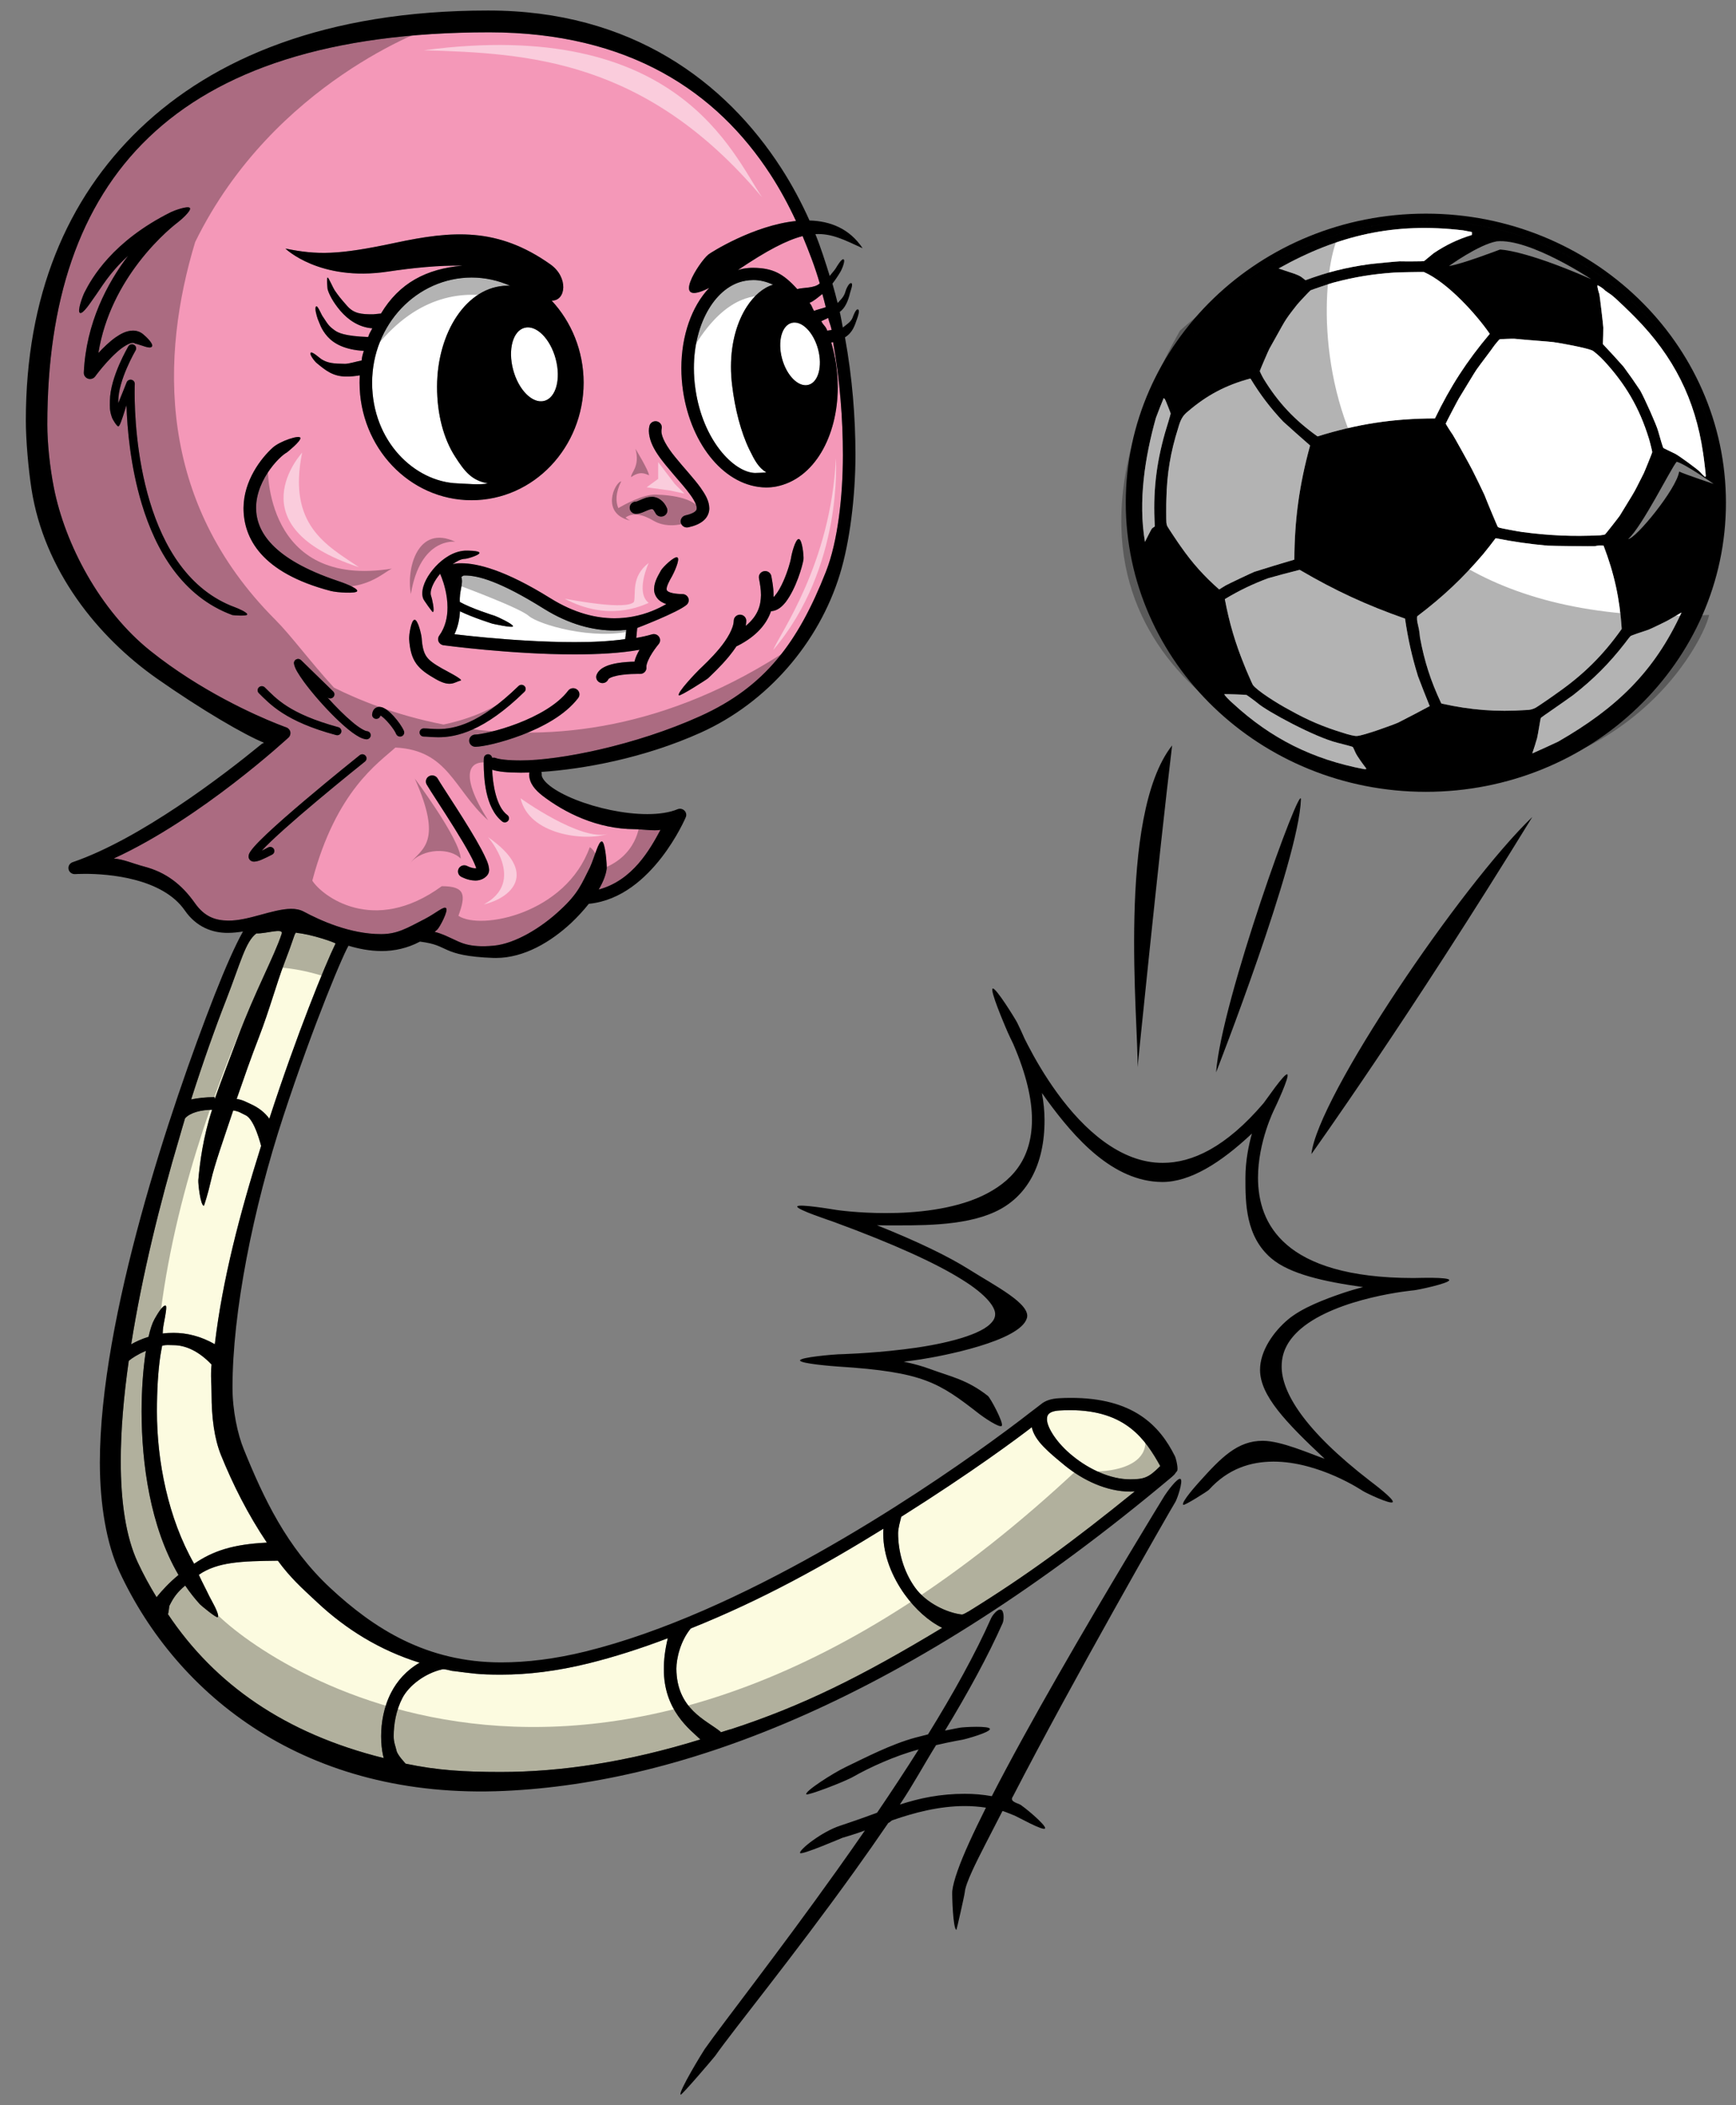
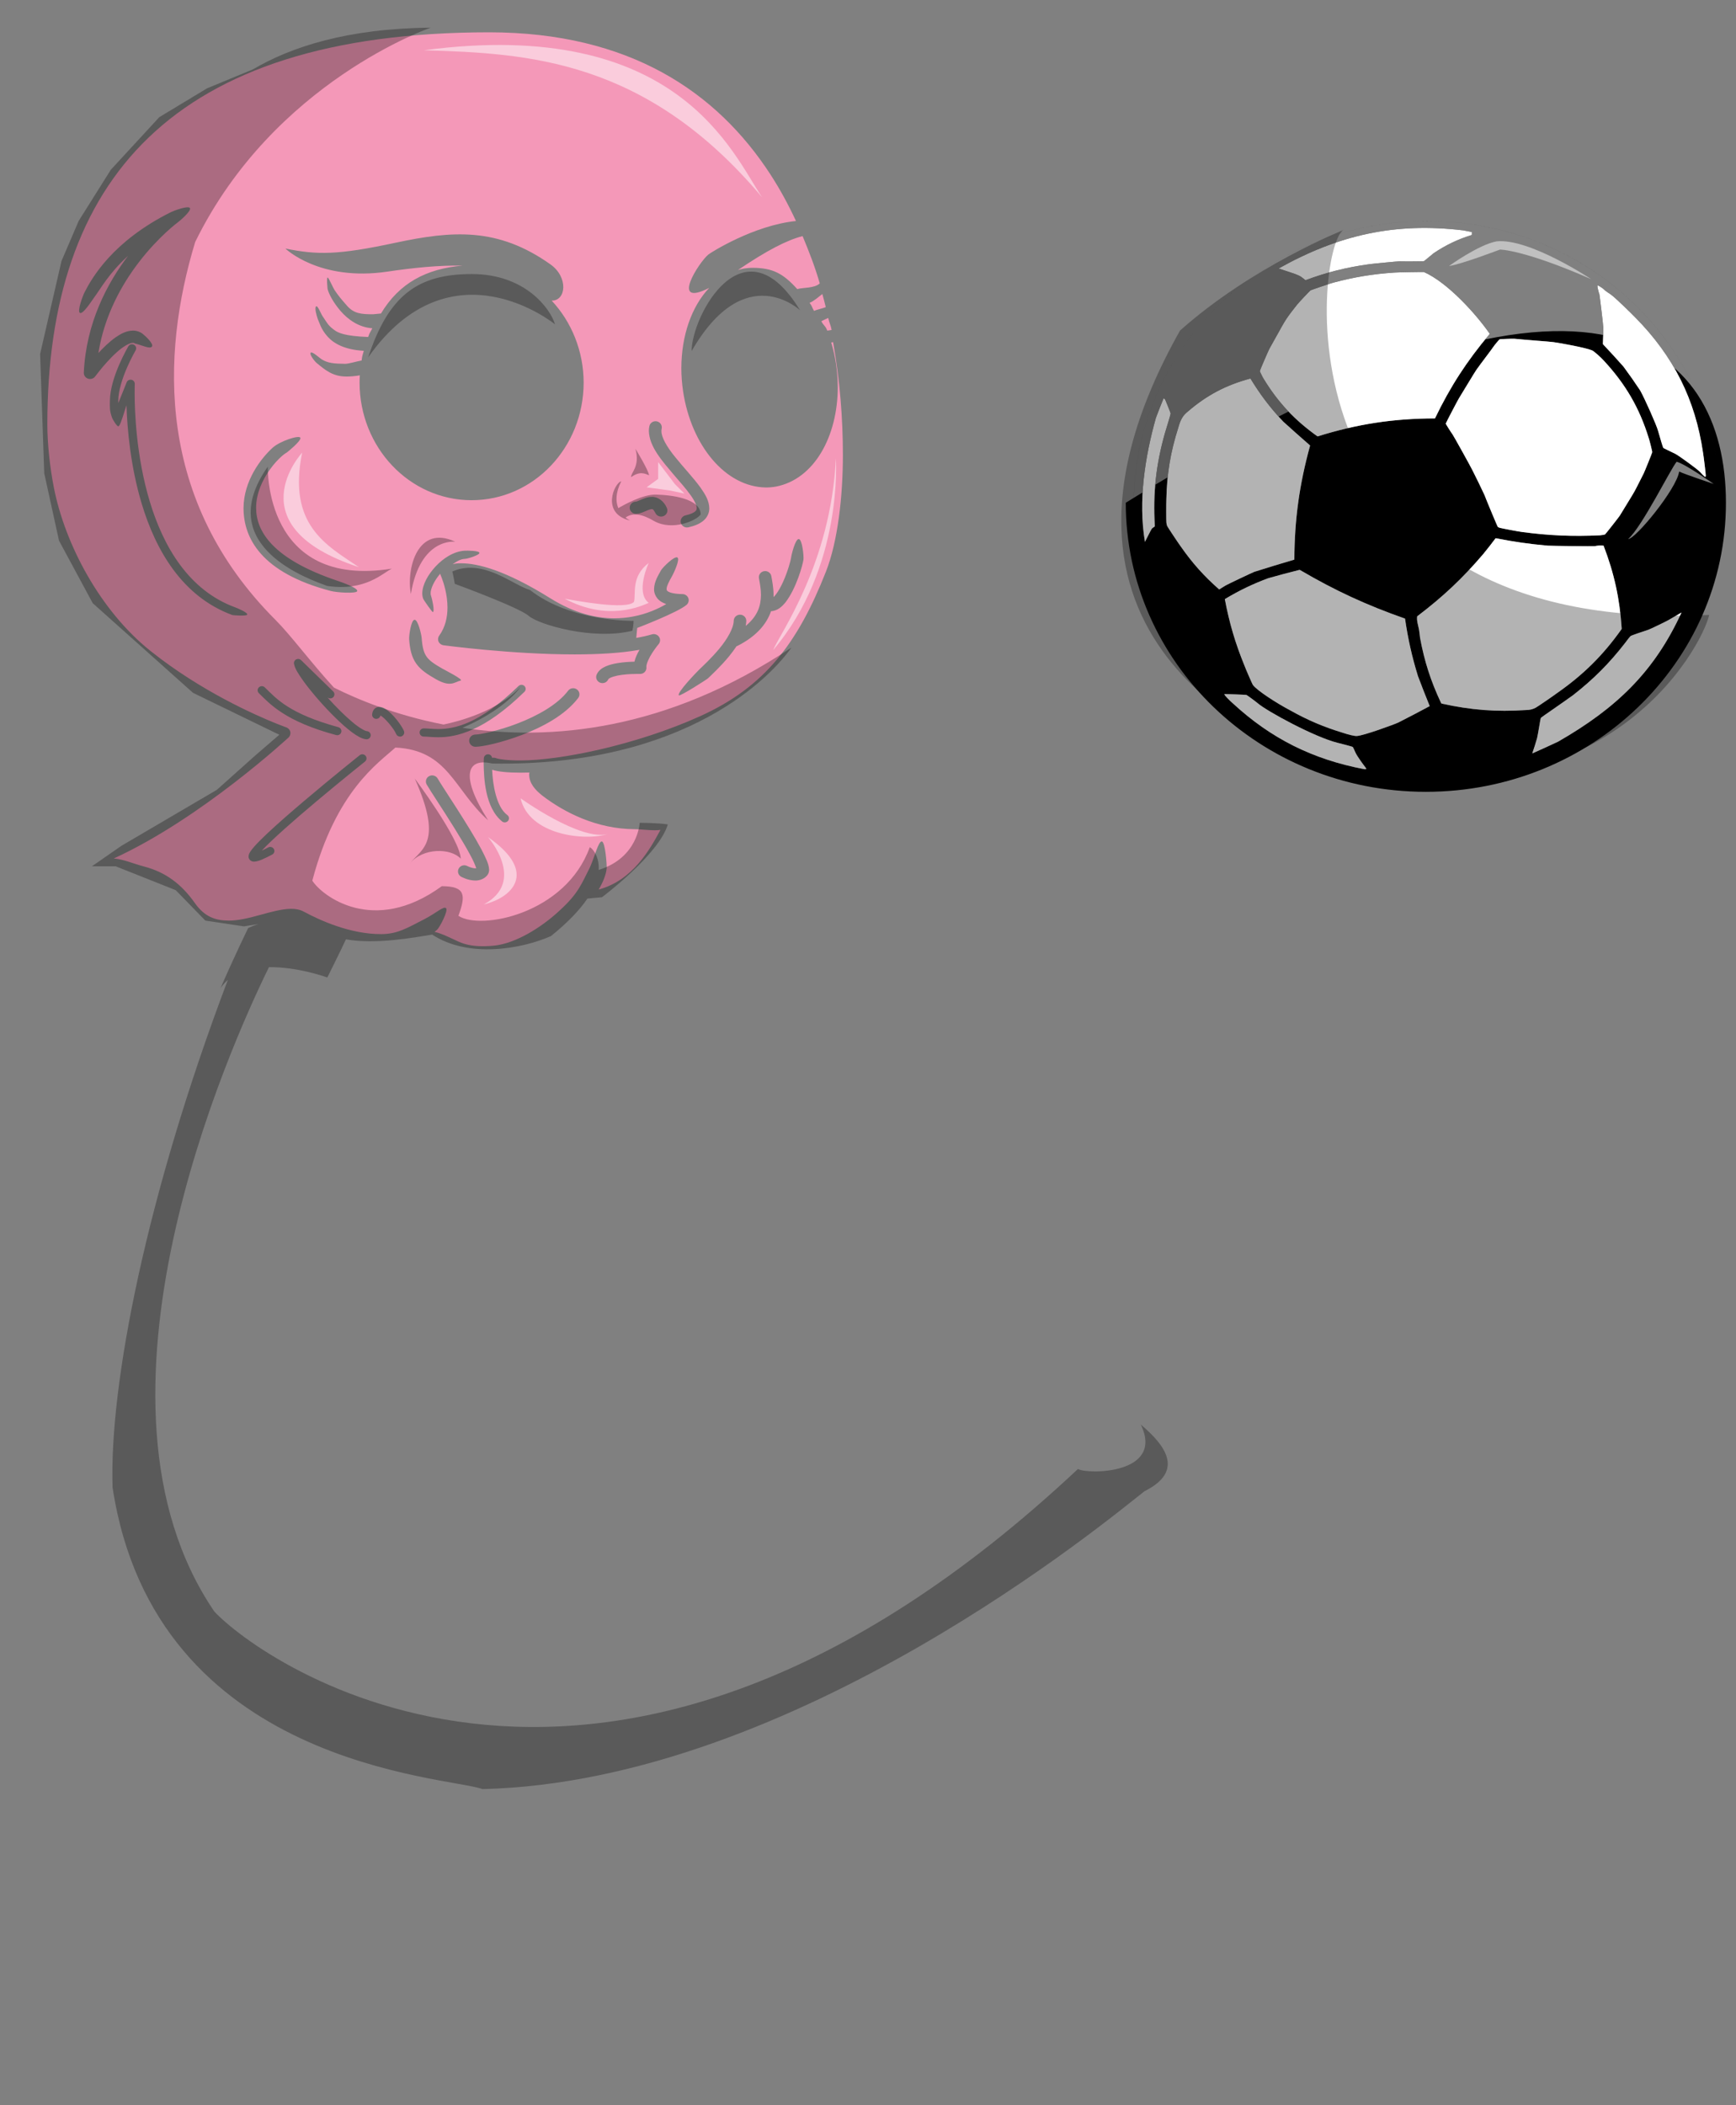
<svg xmlns="http://www.w3.org/2000/svg" version="1.1" id="Layer_1" x="0px" y="0px" width="165px" height="200px" viewBox="0 0 165 200" style="enable-background:new 0 0 165 200;" xml:space="preserve">
  <rect x="0" y="0" width="165" height="200" fill="#808080" stroke="none" />
  <path id="color3" style="fill:#F498B8;" d="M78.627,31.411c0.098-0.019,0.329-0.042,0.415-0.065  c-0.097-0.507-0.211-0.634-0.324-1.14c-0.188,0.078-0.487,0.232-0.652,0.308C78.276,30.947,78.458,30.94,78.627,31.411z   M76.944,28.768c0.371-0.129,0.828-0.535,1.216-0.838c0.136,0.499,0.206,0.747,0.326,1.25c-0.232,0.099-0.873,0.244-1.119,0.355  C77.124,29.109,77.228,29.141,76.944,28.768z M70.136,25.656c2.772-1.876,4.661-2.845,6.148-3.225  c0.634,1.522,1.171,2.905,1.632,4.493c-0.499,0.479-1.628,0.381-2.139,0.542c-1.362-1.512-2.351-2-4.196-2.023  c-0.317,0-0.637,0.029-0.954,0.087C70.459,25.562,70.298,25.608,70.136,25.656z M28.884,86.614c1.473,0.793,4.375,2.139,7.346,2.129  c1.517-0.005,2.391-0.535,4.113-1.424c1.128-0.582,1.835-1.272,2.058-1.036c0.222,0.237-0.616,1.831-0.858,2.047  c-0.079,0.07-0.16,0.129-0.24,0.195c0.785,0.205,1.246,0.463,1.699,0.663c0.652,0.282,1.485,0.886,3.93,0.653  c2.039-0.194,4.513-1.704,6.285-3.365c1.779-1.626,2.057-2.523,2.854-4.077c0.465-1.036,0.8-2.486,1.128-2.459  c0.329,0.027,0.491,2.253,0.462,2.574c-0.064,0.586-0.333,1.268-0.76,1.995c3.238-0.873,4.867-3.804,5.873-5.669  c-0.622,0.114-1.762-0.065-2.455-0.065c-3.583-0.016-6.666-1.575-8.779-3.194c-0.693-0.549-1.227-1.167-1.243-1.97  c0-0.045,0.001-0.085,0.004-0.126h0.002c0.003-0.031,0.01-0.063,0.017-0.093c-0.289,0.009-0.569,0.014-0.832,0.014  c-1.221-0.005-2.11-0.082-2.712-0.277c0.051,1.33,0.375,3.533,1.447,4.306h0.001c0.172,0.132,0.202,0.376,0.065,0.546  c-0.077,0.097-0.194,0.148-0.312,0.148c-0.087,0-0.173-0.026-0.246-0.083c-1.658-1.328-1.735-4.207-1.76-5.444  c0.003-0.354,0.016-0.572,0.016-0.578c0.015-0.215,0.203-0.376,0.423-0.364c0.193,0.011,0.338,0.159,0.362,0.34  c0.113-0.027,0.234-0.023,0.353,0.02c0.29,0.114,1.178,0.229,2.362,0.225c3.67,0.003,10.912-1.428,17.067-4.209  c6.169-2.789,9.29-6.988,11.944-13.718c1.135-2.879,1.615-7.174,1.615-11.099c0.001-3.434-0.283-7.079-0.933-10.716  c-0.057,0.014-0.115,0.023-0.174,0.036c0.193,0.652,0.35,1.333,0.456,2.038c0.109,0.748,0.162,1.485,0.164,2.206  c-0.008,4.666-2.231,8.738-5.868,9.442c-0.317,0.058-0.637,0.086-0.954,0.086c-3.856-0.047-7.103-3.985-7.879-9.133  c-0.112-0.747-0.165-1.485-0.166-2.205c0.004-3.06,0.966-5.857,2.65-7.624c-3.801,1.93-0.951-2.465-0.082-3.169  c0.24-0.194,4.31-2.775,8.327-3.184c-0.712-1.535-1.517-3.02-2.433-4.431C68.121,8.727,59.823,3.084,46.515,3.069  c-15.233,0.003-25.709,3.594-32.378,9.986c-6.674,6.393-9.636,15.67-9.638,27.265c0,1.813,0.244,4.077,0.615,5.972  c1.061,5.435,4.417,11.74,9.188,15.548c4.765,3.805,9.946,6.093,11.998,6.914c0.587,0.235,0.908,0.348,0.909,0.348  c0.196,0.068,0.344,0.235,0.385,0.435c0.039,0.201-0.031,0.409-0.187,0.546c-0.031,0.016-8.238,7.644-16.59,11.474  c0.961,0.082,1.789,0.478,2.92,0.777c1.998,0.53,3.51,1.643,4.806,3.489c0.92,1.289,1.933,1.619,3.149,1.637  c1.946,0.021,4.163-1.09,5.969-1.122C28.08,86.338,28.502,86.406,28.884,86.614z M34.838,70.235c-0.012,0-0.024,0-0.036-0.001  c-0.439-0.051-0.843-0.304-1.336-0.658c-0.484-0.359-1.023-0.837-1.573-1.374c-1.101-1.075-2.245-2.389-3.015-3.443  c-0.512-0.72-0.864-1.25-0.938-1.727c-0.019-0.164,0.07-0.322,0.224-0.393c0.151-0.073,0.333-0.043,0.453,0.075l3.053,2.976  c0.155,0.15,0.155,0.397,0,0.549c-0.157,0.15-0.405,0.151-0.561,0.003c0.782,0.874,1.639,1.735,2.374,2.348  c0.632,0.546,1.234,0.877,1.391,0.87c0.219,0.019,0.381,0.209,0.359,0.422C35.215,70.084,35.042,70.234,34.838,70.235z   M38.179,69.947c-0.051,0.02-0.104,0.031-0.156,0.031c-0.154,0-0.302-0.088-0.366-0.235c-0.191-0.493-1.077-1.553-1.499-1.767  c-0.035,0.198-0.225,0.338-0.434,0.317c-0.219-0.022-0.377-0.216-0.354-0.428c0.02-0.171,0.065-0.335,0.186-0.481  c0.118-0.149,0.328-0.233,0.498-0.228c0.303,0.009,0.51,0.143,0.73,0.298c0.217,0.16,0.43,0.363,0.637,0.589  c0.411,0.453,0.781,0.973,0.969,1.393C38.476,69.633,38.381,69.861,38.179,69.947z M38.886,60.697h0.002  c-0.022-0.321,0.184-1.797,0.512-1.818c0.328-0.022,0.657,1.42,0.679,1.74c0.065,0.931,0.218,1.417,0.474,1.776  c0.256,0.361,0.703,0.68,1.488,1.125c0.285,0.162,2.059,1.056,1.738,1.134c-0.598,0.146-0.941,0.666-2.342-0.127  c-0.807-0.462-1.422-0.855-1.863-1.464C39.134,62.451,38.955,61.708,38.886,60.697z M40.277,69.977  c-0.222,0-0.397-0.174-0.397-0.389c0-0.215,0.177-0.389,0.397-0.389c0.396,0.002,0.83,0.065,1.374,0.064  c1.49-0.007,3.86-0.425,7.633-4.09c0.156-0.152,0.408-0.152,0.563,0c0.156,0.151,0.156,0.397,0,0.549  c-3.821,3.738-6.471,4.318-8.165,4.318c-0.009,0-0.019,0-0.03,0C41.053,70.039,40.581,69.974,40.277,69.977z M46.489,82.628  c-0.002,0.141-0.021,0.321-0.172,0.52c-0.31,0.379-0.767,0.506-1.123,0.506c-0.01,0-0.019,0-0.026,0  c-0.73-0.012-1.288-0.347-1.332-0.359c-0.287-0.156-0.391-0.511-0.231-0.792c0.16-0.282,0.523-0.382,0.813-0.226  c0-0.001,0.014,0.008,0.06,0.028c0.044,0.02,0.111,0.05,0.19,0.08c0.154,0.058,0.36,0.107,0.502,0.106  c0.039-0.002,0.072-0.004,0.096-0.008c-0.076-0.236-0.276-0.726-0.565-1.245c-0.392-0.736-0.931-1.636-1.491-2.534  c-1.122-1.806-2.313-3.576-2.655-4.175c-0.161-0.281-0.057-0.637,0.231-0.793c0.287-0.155,0.651-0.055,0.813,0.227  c0.437,0.771,2.93,4.428,4.161,6.737C46.167,81.502,46.464,82.06,46.489,82.628z M54.956,66.31  c-1.258,1.645-3.395,2.758-5.354,3.514c-1.983,0.746-3.704,1.112-4.413,1.123c-0.33,0-0.597-0.261-0.597-0.582  c0-0.322,0.267-0.582,0.597-0.582c0.35,0.011,2.146-0.335,3.978-1.044c1.854-0.703,3.83-1.788,4.83-3.121  c0.196-0.259,0.569-0.312,0.835-0.122C55.098,65.687,55.153,66.052,54.956,66.31z M68.369,61.624  c0.746-0.893,1.363-1.948,1.37-2.664c0.012-0.321,0.287-0.573,0.617-0.563c0.328,0.01,0.588,0.279,0.576,0.602  c-0.007,0.156-0.027,0.311-0.056,0.463c1.209-0.993,1.431-1.99,1.452-2.928c0.001-0.571-0.105-1.116-0.192-1.598  c-0.057-0.317,0.161-0.618,0.487-0.674c0.325-0.055,0.634,0.157,0.69,0.475c0.082,0.464,0.21,1.087,0.211,1.795  c0.001,0.063-0.001,0.127-0.002,0.191c0.064-0.059,0.132-0.13,0.206-0.225c0.244-0.308,0.498-0.767,0.714-1.25  c0.431-0.949,0.731-2.069,0.74-2.226h0.001c0.035-0.318,0.415-1.848,0.742-1.812c0.328,0.036,0.48,1.62,0.443,1.941  c-0.091,0.609-0.697,2.752-1.698,4.059c-0.341,0.419-0.755,0.812-1.387,0.859c-0.001,0-0.001,0-0.002,0  c-0.394,1.154-1.326,2.357-3.2,3.297c-0.024,0.012-0.052,0.02-0.077,0.029c-0.221,0.33-0.461,0.65-0.706,0.951  c-0.801,0.975-1.674,1.774-1.994,2.087c-0.116,0.113-2.659,1.74-2.776,1.626c-0.232-0.229,1.7-2.222,1.934-2.45  C66.805,63.277,67.625,62.523,68.369,61.624z M61.723,40.475c0.07-0.315,0.39-0.513,0.712-0.444c0.32,0.069,0.523,0.379,0.454,0.693  c-0.017,0.07-0.023,0.142-0.023,0.22c-0.022,0.576,0.523,1.523,1.312,2.484c0.778,0.971,1.739,1.972,2.419,2.918  c0.445,0.635,0.806,1.239,0.819,1.936c0.009,0.424-0.189,0.876-0.551,1.177c-0.358,0.307-0.831,0.5-1.438,0.638  c-0.045,0.01-0.09,0.015-0.135,0.015c-0.271,0-0.52-0.182-0.582-0.452c-0.074-0.314,0.127-0.627,0.447-0.699  c0.496-0.109,0.785-0.259,0.915-0.374c0.126-0.122,0.14-0.168,0.148-0.307c0.014-0.226-0.195-0.714-0.604-1.269  c-0.399-0.559-0.96-1.197-1.532-1.857c-1.127-1.342-2.37-2.697-2.413-4.211C61.672,40.787,61.688,40.629,61.723,40.475z   M60.445,47.654c0-0.002,0.047-0.004,0.133-0.036c0.087-0.03,0.201-0.081,0.335-0.139c0.268-0.112,0.6-0.27,1.039-0.274  c0.563-0.024,1.153,0.392,1.428,1.048c0.137,0.292,0.005,0.639-0.296,0.772c-0.08,0.035-0.164,0.052-0.248,0.052  c-0.226,0-0.443-0.126-0.544-0.341c-0.231-0.424-0.258-0.343-0.34-0.367c-0.089-0.006-0.304,0.062-0.553,0.174  c-0.258,0.102-0.526,0.261-0.953,0.274c-0.328,0-0.596-0.261-0.596-0.583C59.851,47.913,60.118,47.652,60.445,47.654z M60.12,58.581  c1.357-0.246,2.451-0.752,3.204-1.193c-0.156-0.053-0.3-0.118-0.433-0.194c-0.486-0.268-0.744-0.795-0.726-1.235  c0.019-0.74,0.424-1.332,0.663-1.781c0.16-0.28,1.264-1.373,1.552-1.219c0.288,0.155-0.347,1.5-0.506,1.781  c-0.264,0.445-0.534,0.987-0.515,1.22c0.018,0.135-0.005,0.126,0.151,0.24c0.167,0.105,0.601,0.232,1.36,0.24  c0.244,0.004,0.461,0.151,0.549,0.372c0.087,0.222,0.028,0.472-0.147,0.635c-0.81,0.722-4.702,2.209-4.708,2.21l-0.09,0.947  c0.543-0.094,1.045-0.207,1.492-0.339c0.252-0.075,0.523,0.02,0.67,0.234c0.146,0.213,0.132,0.495-0.035,0.693  c0,0-0.071,0.083-0.186,0.233c-0.114,0.15-0.269,0.362-0.42,0.597c-0.307,0.461-0.574,1.068-0.56,1.318  c0,0.023,0.002,0.032,0.002,0.032c0.021,0.169-0.035,0.337-0.151,0.463c-0.119,0.126-0.287,0.196-0.461,0.189  c-0.001,0-0.077-0.002-0.219-0.002c-0.309,0-0.907,0.012-1.483,0.089c-0.572,0.066-1.133,0.244-1.266,0.377  c-0.039,0.033-0.041,0.043-0.041,0.043c-0.094,0.229-0.318,0.367-0.556,0.367c-0.072,0-0.148-0.013-0.221-0.04  c-0.307-0.121-0.456-0.459-0.334-0.757c0.18-0.421,0.527-0.641,0.865-0.793c0.344-0.153,0.723-0.242,1.104-0.308  c0.599-0.1,1.205-0.131,1.628-0.139c0.095-0.407,0.281-0.785,0.481-1.129c-1.806,0.325-3.959,0.436-6.166,0.438  c-6.043,0-12.451-0.868-12.467-0.869c-0.205-0.027-0.383-0.159-0.465-0.344c-0.083-0.186-0.061-0.401,0.059-0.567  c0.587-0.814,0.787-1.762,0.787-2.676c0.001-1.225-0.367-2.358-0.55-2.829c-0.06-0.158-0.094-0.232-0.094-0.232  c-0.024-0.049-0.034-0.101-0.043-0.153c-0.567,0.654-0.925,1.423-0.914,1.869c0,0.099,0.017,0.181,0.042,0.243  c0.078,0.2,0.372,1.463,0.166,1.54c-0.047,0.017-0.85-1.107-0.91-1.262c-0.065-0.166-0.093-0.344-0.093-0.521  c0.013-0.825,0.526-1.75,1.259-2.548c0.74-0.787,1.717-1.441,2.788-1.506c0.22-0.011,1.373-0.004,1.386,0.208  c0.012,0.215-1.122,0.555-1.342,0.567c-0.454,0.02-0.75,0.203-1.213,0.518c0.267-0.069,0.406-0.097,0.828-0.095  c1.542,0.004,4.145,0.63,8.467,3.325c2.296,1.432,4.348,1.9,6.092,1.902C59.014,58.737,59.587,58.681,60.12,58.581z M37.561,23.068  c5.435-1.16,9.743-1.504,14.758,2.049c1.725,1.222,1.487,3.469,0.116,3.442c1.878,2.017,3.033,4.773,3.039,7.8  c-0.011,6.132-4.732,11.156-10.65,11.162c-5.918-0.006-10.639-5.03-10.648-11.162c0-0.236,0.01-0.469,0.023-0.701  c-0.46,0.076-0.861,0.114-1.225,0.114c-0.013,0-0.025,0-0.037,0c-1.292,0-1.991-0.587-2.844-1.29  c-0.17-0.136-0.704-0.805-0.565-0.97c0.143-0.165,0.843,0.499,1.029,0.615c0.596,0.372,1.162,0.426,2.246,0.436  c0.353,0,1.047-0.221,1.568-0.316c0.067-0.519,0.072-0.423,0.206-0.918c-1.787-0.102-2.829-0.671-3.439-1.348  c-0.653-0.732-0.765-1.317-0.93-1.657c-0.134-0.389-0.322-1.062-0.167-1.213c0.156-0.152,0.525,0.867,0.681,1.018  c0.431,0.648,0.515,0.841,1.11,1.263c0.299,0.208,0.893,0.539,3.161,0.623c0.164-0.476,0.174-0.384,0.396-0.827  c-1.314-0.095-2.327-0.845-3.02-1.645c-0.744-0.868-1.115-1.642-1.232-2.081c0,0-0.136-1.221,0.032-1.083  c0.101,0.08,0.509,1.003,0.631,1.181c0.364,0.534,0.524,0.735,1.179,1.482c0.66,0.759,1.36,0.816,2.487,0.814  c0.049,0,0.698-0.071,0.746-0.073c1.737-2.892,4.302-4.256,7.754-4.546c-2.257-0.05-4.768,0.215-7.135,0.567  c-6.47,0.961-9.705-2.191-9.705-2.191C30.162,24.231,32.125,24.231,37.561,23.068z M25.931,42.519  c0.706-0.626,2.551-1.23,2.622-0.917c0.069,0.309-1.278,1.38-1.287,1.384c-0.027,0.014-0.069,0.038-0.122,0.073  c-0.107,0.069-0.248,0.177-0.406,0.319c-0.315,0.282-0.695,0.689-1.053,1.184c-0.724,0.989-1.348,2.315-1.343,3.689  c0.007,2.211,1.534,4.849,7.77,6.939c0.312,0.104,1.945,0.668,1.839,0.972c-0.084,0.242-1.891,0.146-2.536-0.024  c-6.593-1.731-8.277-5.032-8.268-7.887C23.164,45.67,24.797,43.546,25.931,42.519z M9.05,35.761  c-0.114,0.158-0.298,0.246-0.488,0.246c-0.064,0-0.13-0.01-0.193-0.031c-0.25-0.084-0.414-0.318-0.403-0.575  c0.216-4.724,2.229-8.493,4.206-11.095c-1.847,1.691-2.515,2.998-3.277,4.033C8.7,28.599,7.896,29.873,7.6,29.729  c-0.296-0.144,0.281-1.655,0.429-1.943c0.682-1.343,2.652-4.86,8.223-7.635c0.276-0.138,1.634-0.642,1.799-0.387  c0.165,0.256-0.918,1.189-1.166,1.371c0,0.001-0.103,0.076-0.301,0.238c-0.199,0.162-0.486,0.408-0.835,0.731  c-0.696,0.648-1.631,1.606-2.577,2.844c-1.613,2.113-3.252,5.026-3.819,8.589c0.476-0.517,1.042-1.065,1.625-1.482  c0.508-0.35,1.036-0.637,1.656-0.647c0.324-0.003,0.677,0.104,0.953,0.329c0.255,0.204,1.057,0.946,0.849,1.195  c-0.208,0.248-0.896-0.13-1.606-0.295c-0.065-0.048-0.101-0.061-0.194-0.064c-0.268-0.028-0.963,0.351-1.58,0.931  c-0.63,0.568-1.232,1.273-1.607,1.742C9.197,35.559,9.052,35.758,9.05,35.761z M22.091,58.433  c-4.793-1.758-7.303-6.197-8.621-10.575c-1.084-3.599-1.379-7.19-1.45-9.359l-0.339,1.065c-0.053,0.132-0.285,0.92-0.431,0.938  c-0.146,0.019-0.548-0.673-0.597-0.808c-0.266-0.746-0.205-1.045-0.207-1.615c0.017-2.267,1.745-5.148,1.751-5.178h0.001  c0.109-0.188,0.352-0.252,0.543-0.145c0.191,0.106,0.256,0.342,0.148,0.53c0,0.001-0.412,0.704-0.828,1.666  c-0.417,0.961-0.822,2.181-0.818,3.126c0,0.072,0.003,0.141,0.007,0.208l0.79-1.969c0.07-0.176,0.264-0.277,0.454-0.238  c0.191,0.04,0.323,0.207,0.316,0.398c0,0.001-0.014,0.29-0.014,0.818c-0.001,1.754,0.15,6.077,1.438,10.345  c1.29,4.279,3.699,8.448,8.138,10.067c0.205,0.076,1.199,0.487,1.121,0.688C23.434,58.55,22.139,58.451,22.091,58.433z   M24.603,65.851L24.603,65.851c-0.156-0.152-0.156-0.398,0-0.55c0.155-0.151,0.408-0.151,0.563,0  c1.078,1.041,2.265,2.489,6.992,3.783c0.212,0.058,0.335,0.271,0.276,0.479c-0.049,0.171-0.209,0.284-0.383,0.284  c-0.035,0-0.072-0.004-0.108-0.015C27.116,68.538,25.648,66.881,24.603,65.851z M25.871,81.188c-0.858,0.438-1.302,0.651-1.715,0.67  c-0.093-0.001-0.217-0.012-0.345-0.106c-0.133-0.092-0.193-0.269-0.188-0.379c0.01-0.222,0.091-0.334,0.179-0.48  c0.093-0.141,0.215-0.292,0.363-0.463c0.299-0.34,0.712-0.753,1.205-1.218c0.986-0.93,2.292-2.066,3.599-3.173  c2.609-2.21,5.216-4.292,5.219-4.293c0.169-0.135,0.42-0.111,0.559,0.056c0.139,0.165,0.114,0.41-0.055,0.546  c-0.005,0.004-2.215,1.769-4.601,3.772c-2.05,1.718-4.252,3.648-5.212,4.694c0.179-0.082,0.384-0.184,0.614-0.308  c0.192-0.103,0.433-0.032,0.538,0.157C26.136,80.852,26.065,81.085,25.871,81.188z" />
-   <path id="color2" style="fill:#FCFBE0;" d="M39.883,157.961c-3.822-1.185-7.036-3.215-9.701-5.704  c-1.501-1.4-2.589-2.368-3.771-3.987c-3.432,0.039-5.737,0.107-7.514,1.34c0.332,0.729,0.68,1.36,0.991,2.022  c0.139,0.292,1.046,1.791,0.801,2.007c-0.114,0.101-1.57-1.102-1.689-1.23c-0.51-0.557-0.972-1.153-1.397-1.778  c-0.771,0.652-1.11,1.13-1.509,1.939c0,0-0.084,0.743-0.133,0.776c4.465,6.677,11.129,11.342,20.512,13.677  c-0.025-0.09-0.049-0.18-0.07-0.277c-0.109-0.508-0.178-1.119-0.178-1.797c0.001-1.271,0.24-2.771,0.957-4.159  C37.744,159.703,38.623,158.689,39.883,157.961z M89.553,154.648c-7.728,4.666-13.32,7.425-20.081,9.635  c-0.013-0.023-0.976,0.313-0.994,0.292v-0.065c-1.36-1.1-4.162-2.14-4.191-5.974c0.002-0.962,0.377-2.63,1.371-3.828  c6.816-2.725,12.699-6.012,18.309-9.476c-0.012,0.163-0.02,0.327-0.018,0.49c0.002,2.047,0.843,4.087,2.038,5.755  C86.992,152.871,88.244,154.006,89.553,154.648z M66.564,165.254c-6.884,2.131-13.228,3.088-18.972,3.087  c-3.453-0.002-6.025-0.149-9.041-0.789c-0.015-0.028-0.778-0.817-0.861-1.23c-0.09-0.417-0.272-0.772-0.272-1.372  c-0.001-1.128,0.22-2.462,0.829-3.634c0.613-1.174,2.129-2.347,3.789-2.725c0.25-0.058,1.013,0.2,1.063,0.161  c1.824,0.227,2.356,0.345,4.5,0.345c0.008,0,0.014,0,0.02,0c2.572,0,5.345-0.338,8.333-1.076c2.483-0.615,5.005-1.43,7.518-2.383  c-0.261,1.072-0.376,2.034-0.376,2.896C63.067,162.497,65.599,164.319,66.564,165.254z M107.459,141.705  c0.134,0,0.269-0.012,0.402-0.021c-5.908,4.786-10.324,8.023-15.798,11.405c-0.026-0.013-0.475,0.313-0.663,0.292  c-1.36-0.161-3.359-1.062-4.438-2.573c-1.085-1.51-1.604-3.434-1.601-5.159c0-0.452,0.194-1.125,0.298-1.553  c6.767-4.264,11.064-7.471,12.408-8.508c0.265,1.313,1.68,2.431,3.161,3.655c1.688,1.362,3.913,2.455,6.201,2.462  C107.44,141.705,107.449,141.705,107.459,141.705z M28.202,88.627c1.492,0.145,3.722,0.945,3.688,1.015  c-0.964,1.957-3.696,8.662-6.289,16.638c-0.446-0.615-1.064-1.071-1.74-1.377c-0.552-0.252-0.762-0.397-1.365-0.503  c0.674-1.945,1.363-3.929,2.125-5.889c0.992-2.568,1.668-5.088,2.4-6.999c0.365-0.958,0.672-1.782,0.888-2.436  C28.116,88.428,28.187,88.627,28.202,88.627z M110.277,139.274c-1.108,1.122-1.539,1.257-2.847,1.264  c-1.879,0.007-3.912-0.95-5.439-2.193c-1.539-1.218-2.517-2.783-2.479-3.545c0.008-0.259,0.067-0.387,0.208-0.514  c0.144-0.124,0.442-0.257,0.973-0.286c0.356-0.023,0.704-0.033,1.042-0.033C107.019,133.984,108.865,136.753,110.277,139.274z   M16.966,149.626c-0.841,0.689-1.523,1.419-2.085,2.11c-0.662-1.075-1.264-2.184-1.794-3.319c-1.114-2.389-1.611-5.728-1.608-9.607  c-0.002-2.927,0.28-6.158,0.76-9.528c0.291-0.248,0.868-0.629,1.632-0.946c-0.014,0.083-0.028,0.162-0.041,0.249  c-0.221,1.51-0.371,3.415-0.372,5.521C13.464,139.001,14.258,145.001,16.966,149.626z M14.12,127.001  c-0.637,0.197-1.192,0.451-1.649,0.709c1.026-6.511,2.739-13.445,4.592-19.671c0.229-0.77,0.295-1.051,0.526-1.797  c0.493-0.546,1.542-0.808,2.568-0.808c-0.85,2.595-1.158,4.976-1.307,6.681c-0.027,0.319,0.199,2.415,0.528,2.441  c0.017,0.001,0.398-1.164,0.661-2.345c0.35-1.568,1.229-4.02,2.127-6.714c0.579,0.089,0.705,0.236,1.185,0.457  c0.857,0.402,1.454,2.878,1.468,2.908c-2.057,6.524-3.682,12.778-4.401,18.843c-1.362-0.782-2.708-1.08-3.921-1.078  c-0.373,0.002-0.69,0.013-1.033,0.062c0.016-0.469,0.06-0.717,0.116-1.003c0.133-0.68,0.298-1.568,0.182-1.634  c-0.285-0.159-0.925,1.007-1.086,1.287C14.462,125.727,14.28,126.283,14.12,127.001z M20.355,104.231  c-0.796,0.002-1.546,0.083-2.188,0.219c1.142-3.577,2.293-6.817,3.332-9.468c1.365-3.502,1.827-5.53,2.872-6.307  c0.896,0.047,2.61-0.567,2.401,0.042c-0.726,2.191-2.476,5.336-4.209,9.921c-0.541,1.439-1.643,4.298-2.123,5.695  C20.258,104.326,20.534,104.233,20.355,104.231z M21.015,138.263c1.106,2.731,2.534,5.59,4.352,8.289  c-3.227,0.16-5.105,0.779-6.915,2.01c-2.471-4.322-3.541-9.755-3.534-14.485c0-2.051,0.11-3.816,0.323-5.267  c0.041-0.285,0.126-0.714,0.174-0.969c0.427-0.091,0.609-0.049,1.083-0.046c1.149,0.003,2.416,0.578,3.61,1.841  c-0.11,1.191,0.002,1.695,0,2.769C20.108,134.68,20.369,136.67,21.015,138.263z" />
-   <path id="color1" d="M164.044,47.762c0,15.168-12.768,27.463-28.521,27.463C119.769,75.225,107,62.93,107,47.762  c0-15.168,12.768-27.465,28.523-27.465C151.274,20.296,164.044,32.593,164.044,47.762z M163.524,47.99  c0-14.91-12.487-26.996-27.888-26.996S107.748,33.08,107.748,47.99c0,14.913,12.488,27,27.889,27S163.524,62.903,163.524,47.99z   M163.524,47.992c0,14.912-12.487,27-27.888,27s-27.889-12.087-27.889-27c0-14.911,12.488-26.997,27.889-26.997  S163.524,33.082,163.524,47.992z M141.963,32.919c-0.228,0.344-1.189,1.58-1.632,2.211c-0.199,0.284-1.053,1.721-1.659,2.702  c-0.148,0.241-1.246,2.346-1.259,2.413c-0.005,0.031,0.563,0.924,0.649,1.025c0.064,0.075,1.72,3.051,1.884,3.395  c0.416,0.822,0.756,1.524,1.148,2.358c0.2,0.536,1.233,3.004,1.263,3.026c0.063,0.047,0.119,0.072,0.191,0.093  c0.119,0.042,1.739,0.348,2.093,0.394c2.595,0.347,4.818,0.445,7.434,0.32c0.128-0.006,0.412-0.058,0.476-0.082  c0.04-0.019,1.319-1.647,1.405-1.786c0.49-0.82,1.182-1.907,1.402-2.312c0.304-0.554,0.576-1.139,0.867-1.694  c0.095-0.188,0.814-1.965,0.817-2.029c0.001-0.072-0.27-1.17-0.335-1.336c-0.888-2.871-2.211-5.141-4.285-7.372  c-0.261-0.294-0.914-0.879-1.099-0.958c-0.624-0.263-3.021-0.696-3.672-0.785c-0.409-0.056-2.582-0.203-3.716-0.321  c-0.142-0.014-1.362,0.031-1.401,0.053C142.487,32.261,142.057,32.774,141.963,32.919z M121.523,25.508  c0.535,0.181,0.99,0.332,1.53,0.507c0.135,0.042,0.509,0.214,0.586,0.269c0.159,0.115,0.289,0.214,0.439,0.339  c2.053-0.76,3.866-1.218,6.041-1.519c0.305-0.047,2.744-0.281,2.908-0.278c0.62,0.016,2.259,0.005,2.311-0.016  c0.063-0.029,0.546-0.457,0.931-0.76c1.176-0.786,2.268-1.308,3.627-1.729v-0.278c-0.287-0.059-0.53-0.104-0.819-0.157  C132.581,21.106,127.213,22.319,121.523,25.508z M119.738,35.251c0.003,0.056,0.309,0.659,0.38,0.764  c1.37,2.234,2.939,3.903,5.109,5.444c3.797-1.18,7.175-1.7,11.162-1.71c1.459-3.027,3.024-5.441,5.209-8.034  c-1.295-1.879-4.023-4.888-6.26-5.873c-0.059-0.017-2.619,0.026-2.823,0.052c-2.061,0.139-3.794,0.426-5.787,0.955  c-0.201,0.048-2.102,0.69-2.168,0.733c-0.073,0.05-1.133,1.173-1.275,1.357c-1.366,1.731-1.051,1.41-2.632,4.187  C120.562,33.288,119.733,35.212,119.738,35.251z M110.729,41.122c0.219-0.708,0.521-1.711,0.539-1.839  c0.003-0.042-0.502-1.313-0.539-1.35c-0.043-0.045-0.075-0.077-0.123-0.12c-0.274,0.659-0.492,1.218-0.742,1.888  c-1.032,3.684-1.702,7.889-1.039,11.779c0,0,0.604-1.212,0.655-1.262c0.071-0.065,0.141-0.115,0.229-0.166  c0.047-0.026,0.052-0.037,0.052-0.091C109.578,46.829,109.87,44.151,110.729,41.122z M115.879,56.001  c0.204-0.127,0.381-0.238,0.586-0.366c0.151-0.095,2.615-1.268,2.763-1.313c1.329-0.418,2.454-0.762,3.795-1.156  c0.023-3.854,0.475-7.116,1.498-10.843c-0.907-0.792-1.67-1.468-2.564-2.278c-1.242-1.325-2.171-2.546-3.106-4.086  c-2.325,0.619-4.165,1.593-5.959,3.144c-0.449,0.36-0.679,0.72-0.909,1.554c-0.731,2.301-1.07,4.33-1.123,6.737  c-0.021,0.336-0.021,2.109,0,2.25c0.014,0.116,0.037,0.216,0.075,0.325c0.025,0.078,1.088,1.675,1.313,1.977  C113.343,53.512,114.432,54.728,115.879,56.001z M129.846,72.99c-0.176-0.227-0.858-1.129-1.025-1.517  c-0.1-0.238-0.214-0.482-0.245-0.51c-0.038-0.031-0.855-0.248-1.461-0.399c-2.12-0.519-6.673-2.977-7.579-3.761  c-0.202-0.172-1-0.757-1.064-0.782c-0.063-0.023-2.095-0.094-2.099-0.076c-0.027,0.077,0.435,0.557,0.826,0.895  c3.611,3.322,7.539,5.29,12.441,6.229c0.048,0.012,0.171,0.012,0.205,0C129.854,73.063,129.854,73.009,129.846,72.99z   M135.887,67.082c-0.406-0.999-0.739-1.851-1.12-2.859c-0.578-1.886-0.939-3.513-1.226-5.455c-3.66-1.281-6.638-2.658-9.966-4.607  c-0.049-0.025-0.061-0.029-0.111-0.01c-1.038,0.261-1.908,0.493-2.937,0.784c-1.509,0.566-2.738,1.157-4.112,1.982  c0.43,2.275,0.987,4.169,1.868,6.323c0.088,0.258,0.735,1.737,0.791,1.821c0.384,0.539,2.303,1.766,3.521,2.407  c1.689,0.949,3.211,1.598,5.078,2.162c0.443,0.152,1.068,0.311,1.29,0.293c0.655-0.039,3.507-1.08,3.938-1.278  C133.956,68.106,134.844,67.642,135.887,67.082z M145.061,67.456c0.333-0.002,0.611-0.068,0.9-0.22  c0.13-0.063,1.718-1.15,2.031-1.388c2.504-1.749,4.362-3.587,6.11-6.044c0.035-0.044,0.038-0.056,0.033-0.109  c-0.186-2.824-0.703-5.195-1.72-7.854c-0.304-0.029-0.563-0.014-0.86,0.05c-0.098,0.017-4.078-0.026-4.439-0.05  c-1.757-0.157-3.231-0.368-4.963-0.707c-0.405,0.542-0.758,0.991-1.189,1.517c-1.946,2.284-3.815,4.042-6.225,5.868  c-0.045,0.031-0.051,0.042-0.052,0.095c-0.025,0.454,0.063,0.586,0.182,1.188c0.049,0.263,0.066,0.522,0.1,0.786  c0.416,2.247,1.016,4.107,1.993,6.186c0.023,0.052,0.03,0.059,0.086,0.073C139.81,67.459,142.232,67.646,145.061,67.456z   M159.818,58.193c-0.441,0.258-0.814,0.477-1.263,0.732c-0.234,0.136-1.743,0.858-1.874,0.899c-0.521,0.163-1.627,0.549-1.683,0.59  c-0.063,0.043-0.432,0.504-0.536,0.664c-1.508,1.941-2.993,3.432-4.946,4.961c-1.075,0.777-3.006,2.091-3.039,2.137  c-0.017,0.02-0.025,0.042-0.04,0.062c-0.031,0.061-0.243,1.448-0.344,1.881c-0.146,0.516-0.287,0.951-0.461,1.46  c0.867-0.383,1.595-0.714,2.452-1.117C153.637,67.281,157.243,63.813,159.818,58.193z M161.862,42.992  c-0.735-5.038-2.788-9.138-6.429-12.824c-0.306-0.32-1.901-1.891-2.323-2.187c-0.187-0.132-0.382-0.247-0.536-0.37  c-0.228-0.221-0.451-0.378-0.74-0.52c0,0.065,0,0.122,0,0.189c0.006,0.08,0.123,0.532,0.179,0.674  c0.029,0.078,0.374,2.989,0.374,3.164c-0.002,0.531-0.016,0.98-0.039,1.513c-0.002,0.053,0.002,0.063,0.039,0.105  c0.688,0.726,1.257,1.351,1.922,2.099c0.578,0.782,1.048,1.453,1.584,2.261c0.419,0.744,1.559,3.292,1.707,3.858  c0.172,0.633,0.456,1.562,0.489,1.598c0.037,0.042,0.693,0.332,1.146,0.566c0.331,0.166,2.074,1.436,2.346,1.718  c0.061,0.063,0.433,0.5,0.513,0.469c0.014-0.009,0.033-0.067,0.033-0.125C162.132,45.06,161.931,43.375,161.862,42.992z" />
+   <path id="color1" d="M164.044,47.762c0,15.168-12.768,27.463-28.521,27.463C119.769,75.225,107,62.93,107,47.762  C151.274,20.296,164.044,32.593,164.044,47.762z M163.524,47.99  c0-14.91-12.487-26.996-27.888-26.996S107.748,33.08,107.748,47.99c0,14.913,12.488,27,27.889,27S163.524,62.903,163.524,47.99z   M163.524,47.992c0,14.912-12.487,27-27.888,27s-27.889-12.087-27.889-27c0-14.911,12.488-26.997,27.889-26.997  S163.524,33.082,163.524,47.992z M141.963,32.919c-0.228,0.344-1.189,1.58-1.632,2.211c-0.199,0.284-1.053,1.721-1.659,2.702  c-0.148,0.241-1.246,2.346-1.259,2.413c-0.005,0.031,0.563,0.924,0.649,1.025c0.064,0.075,1.72,3.051,1.884,3.395  c0.416,0.822,0.756,1.524,1.148,2.358c0.2,0.536,1.233,3.004,1.263,3.026c0.063,0.047,0.119,0.072,0.191,0.093  c0.119,0.042,1.739,0.348,2.093,0.394c2.595,0.347,4.818,0.445,7.434,0.32c0.128-0.006,0.412-0.058,0.476-0.082  c0.04-0.019,1.319-1.647,1.405-1.786c0.49-0.82,1.182-1.907,1.402-2.312c0.304-0.554,0.576-1.139,0.867-1.694  c0.095-0.188,0.814-1.965,0.817-2.029c0.001-0.072-0.27-1.17-0.335-1.336c-0.888-2.871-2.211-5.141-4.285-7.372  c-0.261-0.294-0.914-0.879-1.099-0.958c-0.624-0.263-3.021-0.696-3.672-0.785c-0.409-0.056-2.582-0.203-3.716-0.321  c-0.142-0.014-1.362,0.031-1.401,0.053C142.487,32.261,142.057,32.774,141.963,32.919z M121.523,25.508  c0.535,0.181,0.99,0.332,1.53,0.507c0.135,0.042,0.509,0.214,0.586,0.269c0.159,0.115,0.289,0.214,0.439,0.339  c2.053-0.76,3.866-1.218,6.041-1.519c0.305-0.047,2.744-0.281,2.908-0.278c0.62,0.016,2.259,0.005,2.311-0.016  c0.063-0.029,0.546-0.457,0.931-0.76c1.176-0.786,2.268-1.308,3.627-1.729v-0.278c-0.287-0.059-0.53-0.104-0.819-0.157  C132.581,21.106,127.213,22.319,121.523,25.508z M119.738,35.251c0.003,0.056,0.309,0.659,0.38,0.764  c1.37,2.234,2.939,3.903,5.109,5.444c3.797-1.18,7.175-1.7,11.162-1.71c1.459-3.027,3.024-5.441,5.209-8.034  c-1.295-1.879-4.023-4.888-6.26-5.873c-0.059-0.017-2.619,0.026-2.823,0.052c-2.061,0.139-3.794,0.426-5.787,0.955  c-0.201,0.048-2.102,0.69-2.168,0.733c-0.073,0.05-1.133,1.173-1.275,1.357c-1.366,1.731-1.051,1.41-2.632,4.187  C120.562,33.288,119.733,35.212,119.738,35.251z M110.729,41.122c0.219-0.708,0.521-1.711,0.539-1.839  c0.003-0.042-0.502-1.313-0.539-1.35c-0.043-0.045-0.075-0.077-0.123-0.12c-0.274,0.659-0.492,1.218-0.742,1.888  c-1.032,3.684-1.702,7.889-1.039,11.779c0,0,0.604-1.212,0.655-1.262c0.071-0.065,0.141-0.115,0.229-0.166  c0.047-0.026,0.052-0.037,0.052-0.091C109.578,46.829,109.87,44.151,110.729,41.122z M115.879,56.001  c0.204-0.127,0.381-0.238,0.586-0.366c0.151-0.095,2.615-1.268,2.763-1.313c1.329-0.418,2.454-0.762,3.795-1.156  c0.023-3.854,0.475-7.116,1.498-10.843c-0.907-0.792-1.67-1.468-2.564-2.278c-1.242-1.325-2.171-2.546-3.106-4.086  c-2.325,0.619-4.165,1.593-5.959,3.144c-0.449,0.36-0.679,0.72-0.909,1.554c-0.731,2.301-1.07,4.33-1.123,6.737  c-0.021,0.336-0.021,2.109,0,2.25c0.014,0.116,0.037,0.216,0.075,0.325c0.025,0.078,1.088,1.675,1.313,1.977  C113.343,53.512,114.432,54.728,115.879,56.001z M129.846,72.99c-0.176-0.227-0.858-1.129-1.025-1.517  c-0.1-0.238-0.214-0.482-0.245-0.51c-0.038-0.031-0.855-0.248-1.461-0.399c-2.12-0.519-6.673-2.977-7.579-3.761  c-0.202-0.172-1-0.757-1.064-0.782c-0.063-0.023-2.095-0.094-2.099-0.076c-0.027,0.077,0.435,0.557,0.826,0.895  c3.611,3.322,7.539,5.29,12.441,6.229c0.048,0.012,0.171,0.012,0.205,0C129.854,73.063,129.854,73.009,129.846,72.99z   M135.887,67.082c-0.406-0.999-0.739-1.851-1.12-2.859c-0.578-1.886-0.939-3.513-1.226-5.455c-3.66-1.281-6.638-2.658-9.966-4.607  c-0.049-0.025-0.061-0.029-0.111-0.01c-1.038,0.261-1.908,0.493-2.937,0.784c-1.509,0.566-2.738,1.157-4.112,1.982  c0.43,2.275,0.987,4.169,1.868,6.323c0.088,0.258,0.735,1.737,0.791,1.821c0.384,0.539,2.303,1.766,3.521,2.407  c1.689,0.949,3.211,1.598,5.078,2.162c0.443,0.152,1.068,0.311,1.29,0.293c0.655-0.039,3.507-1.08,3.938-1.278  C133.956,68.106,134.844,67.642,135.887,67.082z M145.061,67.456c0.333-0.002,0.611-0.068,0.9-0.22  c0.13-0.063,1.718-1.15,2.031-1.388c2.504-1.749,4.362-3.587,6.11-6.044c0.035-0.044,0.038-0.056,0.033-0.109  c-0.186-2.824-0.703-5.195-1.72-7.854c-0.304-0.029-0.563-0.014-0.86,0.05c-0.098,0.017-4.078-0.026-4.439-0.05  c-1.757-0.157-3.231-0.368-4.963-0.707c-0.405,0.542-0.758,0.991-1.189,1.517c-1.946,2.284-3.815,4.042-6.225,5.868  c-0.045,0.031-0.051,0.042-0.052,0.095c-0.025,0.454,0.063,0.586,0.182,1.188c0.049,0.263,0.066,0.522,0.1,0.786  c0.416,2.247,1.016,4.107,1.993,6.186c0.023,0.052,0.03,0.059,0.086,0.073C139.81,67.459,142.232,67.646,145.061,67.456z   M159.818,58.193c-0.441,0.258-0.814,0.477-1.263,0.732c-0.234,0.136-1.743,0.858-1.874,0.899c-0.521,0.163-1.627,0.549-1.683,0.59  c-0.063,0.043-0.432,0.504-0.536,0.664c-1.508,1.941-2.993,3.432-4.946,4.961c-1.075,0.777-3.006,2.091-3.039,2.137  c-0.017,0.02-0.025,0.042-0.04,0.062c-0.031,0.061-0.243,1.448-0.344,1.881c-0.146,0.516-0.287,0.951-0.461,1.46  c0.867-0.383,1.595-0.714,2.452-1.117C153.637,67.281,157.243,63.813,159.818,58.193z M161.862,42.992  c-0.735-5.038-2.788-9.138-6.429-12.824c-0.306-0.32-1.901-1.891-2.323-2.187c-0.187-0.132-0.382-0.247-0.536-0.37  c-0.228-0.221-0.451-0.378-0.74-0.52c0,0.065,0,0.122,0,0.189c0.006,0.08,0.123,0.532,0.179,0.674  c0.029,0.078,0.374,2.989,0.374,3.164c-0.002,0.531-0.016,0.98-0.039,1.513c-0.002,0.053,0.002,0.063,0.039,0.105  c0.688,0.726,1.257,1.351,1.922,2.099c0.578,0.782,1.048,1.453,1.584,2.261c0.419,0.744,1.559,3.292,1.707,3.858  c0.172,0.633,0.456,1.562,0.489,1.598c0.037,0.042,0.693,0.332,1.146,0.566c0.331,0.166,2.074,1.436,2.346,1.718  c0.061,0.063,0.433,0.5,0.513,0.469c0.014-0.009,0.033-0.067,0.033-0.125C162.132,45.06,161.931,43.375,161.862,42.992z" />
  <path id="fill_1_" style="fill:#FFFFFF;" d="M147.99,65.847c2.505-1.749,4.363-3.587,6.111-6.045  c0.034-0.043,0.038-0.055,0.034-0.109c-0.188-2.824-0.704-5.195-1.721-7.854c-0.304-0.029-0.563-0.014-0.86,0.05  c-0.098,0.017-4.078-0.026-4.439-0.05c-1.757-0.157-3.231-0.368-4.963-0.707c-0.405,0.542-0.758,0.991-1.188,1.517  c-1.947,2.285-3.816,4.042-6.225,5.869c-0.045,0.031-0.051,0.042-0.052,0.095c-0.025,0.454,0.064,0.586,0.181,1.188  c0.05,0.263,0.067,0.521,0.101,0.786c0.416,2.247,1.016,4.107,1.993,6.186c0.024,0.052,0.03,0.059,0.086,0.073  c2.76,0.614,5.184,0.8,8.011,0.609c0.334-0.002,0.612-0.068,0.901-0.22C146.09,67.173,147.678,66.086,147.99,65.847z   M158.558,58.923c0.449-0.255,0.822-0.474,1.263-0.733c-2.577,5.622-6.184,9.089-11.734,12.272  c-0.857,0.403-1.585,0.734-2.452,1.117c0.174-0.51,0.315-0.943,0.461-1.46c0.1-0.434,0.313-1.821,0.344-1.881  c0.015-0.021,0.023-0.043,0.04-0.062c0.033-0.046,1.964-1.359,3.039-2.137c1.953-1.529,3.438-3.021,4.946-4.961  c0.105-0.16,0.475-0.621,0.535-0.664c0.056-0.041,1.163-0.427,1.684-0.59C156.814,59.783,158.322,59.061,158.558,58.923z   M155.436,30.169c3.64,3.687,5.692,7.786,6.429,12.824c0.066,0.384,0.269,2.068,0.263,2.187c0,0.059-0.018,0.118-0.034,0.125  c-0.079,0.031-0.449-0.405-0.512-0.469c-0.271-0.282-2.016-1.552-2.346-1.718c-0.453-0.234-1.11-0.524-1.146-0.566  c-0.033-0.037-0.317-0.965-0.489-1.598c-0.149-0.567-1.287-3.113-1.707-3.858c-0.536-0.808-1.007-1.479-1.584-2.261  c-0.665-0.749-1.233-1.374-1.922-2.099c-0.037-0.042-0.041-0.052-0.038-0.105c0.023-0.533,0.036-0.981,0.038-1.513  c0-0.175-0.346-3.086-0.373-3.164c-0.057-0.143-0.174-0.594-0.18-0.674c0-0.068,0-0.125,0-0.188c0.289,0.141,0.515,0.299,0.74,0.52  c0.154,0.123,0.351,0.238,0.536,0.37C153.532,28.278,155.128,29.849,155.436,30.169z M140.326,35.131  c0.442-0.63,1.403-1.866,1.632-2.211c0.096-0.144,0.525-0.658,0.574-0.685c0.039-0.023,1.26-0.067,1.401-0.053  c1.134,0.117,3.307,0.264,3.716,0.321c0.65,0.089,3.049,0.521,3.673,0.785c0.186,0.079,0.837,0.664,1.099,0.958  c2.075,2.23,3.396,4.503,4.284,7.372c0.065,0.166,0.336,1.265,0.336,1.336c-0.004,0.063-0.724,1.841-0.817,2.029  c-0.291,0.555-0.564,1.14-0.868,1.694c-0.22,0.406-0.912,1.492-1.402,2.312c-0.086,0.14-1.364,1.767-1.405,1.786  c-0.063,0.024-0.348,0.077-0.475,0.082c-2.616,0.125-4.839,0.027-7.436-0.32c-0.352-0.046-1.973-0.352-2.092-0.394  c-0.072-0.021-0.129-0.047-0.191-0.093c-0.03-0.023-1.062-2.491-1.263-3.026c-0.392-0.834-0.731-1.535-1.148-2.358  c-0.164-0.344-1.819-3.32-1.884-3.395c-0.087-0.101-0.654-0.995-0.649-1.025c0.013-0.068,1.112-2.172,1.259-2.413  C139.275,36.852,140.129,35.414,140.326,35.131z M134.769,64.224c0.38,1.008,0.714,1.86,1.12,2.859  c-1.043,0.56-1.93,1.023-2.987,1.561c-0.43,0.197-3.281,1.239-3.937,1.278c-0.223,0.018-0.847-0.141-1.291-0.293  c-1.866-0.564-3.389-1.213-5.078-2.162c-1.217-0.641-3.138-1.868-3.521-2.406c-0.055-0.084-0.702-1.563-0.791-1.82  c-0.881-2.155-1.439-4.048-1.868-6.323c1.374-0.826,2.604-1.417,4.112-1.982c1.027-0.291,1.899-0.523,2.937-0.784  c0.051-0.019,0.063-0.015,0.111,0.01c3.327,1.949,6.307,3.326,9.966,4.607C133.828,60.712,134.189,62.338,134.769,64.224z   M120.12,36.017c-0.073-0.104-0.378-0.708-0.381-0.764c-0.006-0.04,0.822-1.964,0.914-2.126c1.581-2.777,1.266-2.458,2.632-4.187  c0.142-0.184,1.202-1.308,1.275-1.358c0.066-0.042,1.967-0.685,2.168-0.732c1.992-0.529,3.727-0.816,5.787-0.955  c0.204-0.025,2.765-0.069,2.823-0.052c2.237,0.984,4.965,3.994,6.26,5.873c-2.185,2.593-3.75,5.008-5.209,8.035  c-3.987,0.01-7.365,0.529-11.162,1.71C123.058,39.919,121.488,38.251,120.12,36.017z M129.842,72.99c0.011,0.02,0.011,0.072,0,0.078  c-0.035,0.012-0.157,0.012-0.205,0c-4.901-0.938-8.829-2.907-12.44-6.229c-0.392-0.338-0.852-0.818-0.827-0.895  c0.006-0.017,2.037,0.054,2.1,0.076c0.065,0.025,0.862,0.61,1.064,0.782c0.907,0.785,5.46,3.242,7.579,3.761  c0.607,0.151,1.423,0.368,1.461,0.399c0.03,0.028,0.146,0.271,0.245,0.51C128.985,71.861,129.668,72.762,129.842,72.99z   M123.055,26.015c-0.54-0.175-0.994-0.326-1.53-0.507c5.688-3.188,11.057-4.402,17.554-3.622c0.289,0.053,0.532,0.099,0.818,0.157  v0.278c-1.358,0.421-2.45,0.944-3.626,1.729c-0.386,0.304-0.868,0.731-0.931,0.76c-0.051,0.02-1.69,0.032-2.311,0.016  c-0.164-0.003-2.604,0.231-2.908,0.278c-2.175,0.3-3.988,0.757-6.041,1.519c-0.15-0.126-0.28-0.225-0.439-0.339  C123.564,26.229,123.189,26.057,123.055,26.015z M110.729,41.124c-0.859,3.029-1.15,5.706-0.969,8.838  c0,0.054-0.005,0.065-0.052,0.091c-0.087,0.051-0.157,0.101-0.229,0.167c-0.051,0.05-0.655,1.261-0.655,1.261  c-0.663-3.89,0.007-8.096,1.039-11.779c0.25-0.669,0.469-1.229,0.742-1.887c0.048,0.042,0.08,0.074,0.123,0.119  c0.037,0.036,0.542,1.308,0.54,1.35C111.251,39.413,110.947,40.415,110.729,41.124z M116.465,55.635  c-0.204,0.128-0.381,0.238-0.586,0.366c-1.446-1.274-2.536-2.49-3.632-4.055c-0.226-0.303-1.288-1.898-1.313-1.977  c-0.038-0.109-0.062-0.208-0.075-0.325c-0.021-0.141-0.021-1.913,0-2.25c0.053-2.408,0.392-4.436,1.123-6.737  c0.23-0.834,0.46-1.194,0.909-1.554c1.794-1.55,3.634-2.524,5.959-3.144c0.936,1.54,1.864,2.762,3.106,4.086  c0.894,0.81,1.657,1.485,2.564,2.278c-1.023,3.728-1.476,6.989-1.498,10.843c-1.341,0.394-2.466,0.737-3.795,1.156  C119.08,54.369,116.616,55.54,116.465,55.635z" />
-   <path id="fill" style="fill:#FFFFFF;" d="M44.194,54.676c-0.279,0-0.191,0.096-0.349,0.128c0.217,0.663-0.206,1.358-0.137,2.389  c0.51,0.284,1.293,0.605,1.964,0.851c0.748,0.275,1.362,0.466,1.363,0.466c0.208,0.065,1.786,0.798,1.719,1.001  c-0.054,0.164-1.922-0.249-1.962-0.261c-0.016-0.008-1.809-0.561-3.074-1.175c-0.036,0.71-0.183,1.461-0.522,2.182  c0.691,0.082,1.753,0.201,3.043,0.319c2.336,0.214,5.418,0.429,8.383,0.429c1.798,0.001,3.287-0.08,4.799-0.282l0.11-0.882  c-0.362,0.039-0.737,0.061-1.128,0.061c-1.969,0.001-4.268-0.544-6.736-2.087C47.459,55.187,45.39,54.67,44.194,54.676z   M70.977,29.143c-0.89,1.378-1.501,3.329-1.501,5.701c0,0.554,0.034,1.131,0.105,1.728c0.273,2.3,0.841,4.484,1.638,6.13  c0.523,1.066,0.856,1.699,1.621,2.185c-0.109,0.008-0.987,0.053-1.095,0.048c-2.025-0.081-4.934-3.104-5.64-7.926  c-0.104-0.691-0.153-1.373-0.153-2.037c-0.006-4.358,2.136-7.837,4.894-8.297c0.246-0.046,0.492-0.068,0.734-0.068  c0.633-0.009,1.272,0.15,1.896,0.442C72.549,27.327,71.675,28.068,70.977,29.143z M35.368,36.362  c0.004,5.554,4.031,9.415,8.111,9.56c0.744,0.026,2.19,0.174,2.887,0c-1.524-0.274-2.191-1.107-3.112-2.544  c-1.095-1.699-1.714-4.022-1.714-6.629c0.006-5.203,2.844-9.565,6.667-9.608c0.098,0.001,0.193,0.006,0.29,0.013  c-1.131-0.506-2.373-0.787-3.674-0.789C39.638,26.374,35.372,30.807,35.368,36.362z M51.723,38.089  c1.117-0.283,1.606-2.069,1.095-3.988c-0.513-1.92-1.834-3.245-2.951-2.962c-1.116,0.284-1.606,2.07-1.094,3.99  C49.284,37.047,50.606,38.373,51.723,38.089z M77.757,33.183c0.435,1.627,0.019,3.141-0.928,3.382  c-0.947,0.24-2.067-0.884-2.502-2.511c-0.435-1.627-0.019-3.141,0.929-3.381C76.202,30.432,77.322,31.556,77.757,33.183z" />
-   <path id="outline" d="M66.987,194.658c-0.187,0.266-2.566,4.158-2.293,4.341c0.103,0.067,3.164-3.518,3.279-3.684  c1.763-2.514,7.429-9.444,13.266-17.578H79.51C73.938,185.55,68.728,192.185,66.987,194.658z M91.012,177.737h1.396  c-0.411,0.898-0.675,1.598-0.71,2.034c-0.029,0.301-0.774,3.57-0.794,3.569c-0.328-0.031-0.427-3.362-0.396-3.68  C90.563,179.154,90.743,178.5,91.012,177.737z M20.175,105.434c-0.007,0-0.014,0.001-0.02,0.001c0.007-0.021,0.013-0.044,0.02-0.066  C20.123,105.368,20.226,105.436,20.175,105.434z M35.234,69.883c-0.019,0.201-0.191,0.353-0.397,0.353c-0.012,0-0.024,0-0.036-0.001  c-0.439-0.051-0.843-0.304-1.336-0.658c-0.484-0.359-1.023-0.837-1.573-1.374c-1.101-1.075-2.245-2.389-3.015-3.443  c-0.512-0.72-0.864-1.25-0.938-1.727c-0.019-0.164,0.07-0.322,0.224-0.393c0.151-0.073,0.333-0.043,0.453,0.075l3.053,2.976  c0.155,0.15,0.155,0.397,0,0.549c-0.157,0.15-0.405,0.151-0.561,0.003c0.782,0.874,1.639,1.735,2.374,2.348  c0.632,0.546,1.234,0.877,1.391,0.87C35.094,69.48,35.255,69.669,35.234,69.883z M137.744,121.611  c0.015,0.31-3.014,0.941-3.331,0.968c-0.001,0.001-0.44,0.039-1.178,0.146c-0.735,0.109-1.758,0.285-2.891,0.558  c-2.265,0.539-4.969,1.479-6.682,2.935c-1.145,0.978-1.842,2.116-1.846,3.575c-0.023,2.415,2.068,6.021,8.402,10.901  c0.252,0.196,2.343,1.756,2.15,2.01c-0.192,0.252-2.599-0.895-2.863-1.076c0,0-0.243-0.165-0.697-0.426  c-0.453-0.262-1.109-0.609-1.9-0.96c-1.584-0.698-3.719-1.388-5.869-1.386c-2.157,0.006-4.307,0.657-6.137,2.679  c-0.117,0.131-2.325,1.524-2.438,1.427c-0.248-0.213,1.322-1.956,1.54-2.197c2.061-2.294,3.619-3.893,6.022-3.885  c1.754,0.005,4.448,1.212,5.882,1.71c-3.767-3.527-6.127-6.019-6.147-8.44c-0.002-1.855,1.336-3.682,2.655-4.788  c1.321-1.113,3.49-1.928,5.175-2.503c0.665-0.225,1.327-0.419,1.962-0.583c-3.705-0.514-6.978-1.241-8.729-2.737  c-2.424-2.073-2.456-5.204-2.451-7.648c0.003-1.558,0.287-3.021,0.618-4.203c-2.977,2.8-5.874,4.605-8.518,4.605  c-4.735-0.021-8.379-4.261-10.92-7.721c-0.181-0.246-0.354-0.492-0.523-0.736c0.168,0.91,0.248,1.76,0.249,2.557  c0.018,4.281-1.68,7.363-4.73,8.746c-3.048,1.406-7.457,1.271-10.357,1.275c-0.287,0-0.565-0.004-0.837-0.011  c3.929,1.569,6.747,2.944,8.702,4.166c2.498,1.58,5.954,3.308,5.545,4.662c-0.663,2.201-8.113,3.61-10.076,3.911  c-0.551,0.084-1.099,0.158-1.637,0.223c0.94,0.189,1.756,0.418,2.503,0.693c2.021,0.747,3.506,0.999,5.496,2.551  c0.257,0.202,1.532,2.596,1.327,2.847c-0.205,0.253-1.841-0.898-2.099-1.098c-1.991-1.554-3.319-2.535-5.146-3.21  c-1.829-0.678-4.228-1.065-8.321-1.323c-0.316-0.019-3.615-0.269-3.609-0.581c0.008-0.309,3.317-0.574,3.636-0.581  c0.007-0.002,2.939-0.065,6.239-0.473c3.288-0.385,6.981-1.218,8.188-2.398c0.346-0.328,0.479-0.61,0.481-0.926  c0.04-0.621-0.745-1.819-3.17-3.315c-2.398-1.501-6.309-3.319-12.2-5.478c-0.286-0.107-3.516-1.162-3.438-1.451  c0.076-0.289,3.436,0.284,3.738,0.329c0.002,0,0.486,0.074,1.322,0.148c0.835,0.075,2.012,0.148,3.357,0.148  c2.805,0.004,6.36-0.332,9.128-1.617c2.769-1.306,4.744-3.399,4.764-7.237c0.003-1.927-0.523-4.31-1.784-7.223  c-0.464-0.938-0.707-1.533-0.711-1.544c-0.121-0.293-1.533-3.584-1.237-3.71c0.296-0.127,2.19,2.96,2.329,3.244  c0.255,0.52,0.488,1.026,0.703,1.521c0.093,0.186,0.194,0.386,0.304,0.599c0.652,1.261,1.613,2.943,2.838,4.616  c2.453,3.366,5.952,6.603,9.998,6.58c2.771,0,5.98-1.462,9.576-5.674c0.193-0.227,1.996-2.893,2.252-2.732  c0.253,0.16-1.124,3.097-1.257,3.361c0.001,0-0.088,0.176-0.232,0.514c-0.143,0.337-0.337,0.826-0.528,1.423  c-0.386,1.194-0.768,2.823-0.768,4.523c0.007,2.242,0.641,4.564,2.747,6.373c2.109,1.812,5.799,3.152,12.046,3.152  C134.682,121.417,137.732,121.3,137.744,121.611z M26.033,80.661c0.104,0.189,0.032,0.424-0.162,0.526  c-0.858,0.438-1.302,0.651-1.715,0.67c-0.093-0.001-0.217-0.012-0.345-0.106c-0.133-0.092-0.193-0.269-0.188-0.379  c0.01-0.222,0.091-0.334,0.179-0.48c0.093-0.141,0.215-0.292,0.363-0.463c0.299-0.34,0.712-0.752,1.205-1.218  c0.986-0.93,2.292-2.066,3.599-3.173c2.609-2.21,5.216-4.292,5.219-4.293c0.169-0.135,0.42-0.111,0.559,0.056  c0.139,0.165,0.114,0.41-0.055,0.546c-0.005,0.004-2.215,1.768-4.601,3.772c-2.05,1.718-4.252,3.648-5.212,4.694  c0.179-0.082,0.384-0.184,0.614-0.308C25.687,80.403,25.927,80.474,26.033,80.661z M31.943,69.834  c-4.829-1.294-6.295-2.953-7.341-3.982l0,0c-0.156-0.152-0.156-0.398,0-0.55c0.155-0.151,0.408-0.151,0.563,0  c1.078,1.041,2.265,2.489,6.992,3.783c0.212,0.058,0.335,0.271,0.276,0.479c-0.049,0.171-0.209,0.284-0.383,0.284  C32.017,69.847,31.979,69.841,31.943,69.834z M101.734,132.803c-0.362,0-0.735,0.011-1.117,0.035  c-0.691,0.041-1.261,0.216-1.684,0.573c-0.203,0.168-0.801,0.606-0.944,0.72c-0.004,0.003-1.403,1.112-3.829,2.865  c-7.273,5.264-23.736,16.255-38.504,19.896c-2.9,0.715-5.575,1.039-8.039,1.039c-7.096-0.004-12.097-3.227-16.23-7.074  c-4.13-3.848-6.327-8.509-8.227-13.2c-0.561-1.375-1.063-3.637-1.062-5.823c-0.007-7.128,1.952-17.018,4.834-25.787  c1.439-4.388,2.909-8.358,4.073-11.298c0.582-1.469,1.088-2.682,1.476-3.557c0.192-0.437,0.355-0.79,0.483-1.043  c0.063-0.127,0.115-0.229,0.157-0.301c0-0.001,0.001-0.001,0.001-0.002c0.985,0.299,2.047,0.502,3.145,0.505  c0.008,0,0.016,0,0.022,0c1.196,0,2.438-0.264,3.63-0.896c1.487,0.194,1.816,0.459,2.593,0.796c0.79,0.349,1.858,0.66,4.374,0.754  c0.09,0.002,0.176,0.003,0.266,0.003c2.695-0.009,5.221-1.546,7.13-3.318c0.635-0.602,1.201-1.219,1.683-1.829  c0.001,0,0.002,0,0.003,0c0.022,0,0.045-0.001,0.066-0.004c3.051-0.328,5.316-2.429,6.832-4.377  c1.517-1.958,2.302-3.814,2.314-3.841c0.094-0.22,0.041-0.471-0.133-0.638c-0.171-0.166-0.43-0.214-0.653-0.121  c-0.738,0.31-1.747,0.463-2.872,0.462c-2.182,0.002-4.79-0.565-6.803-1.367c-1.006-0.399-1.864-0.858-2.436-1.305  c-0.587-0.448-0.813-0.868-0.795-1.06c0-0.008,0-0.018,0.002-0.028c0.007-0.087-0.008-0.171-0.036-0.248  c3.982-0.262,9.747-1.3,15.148-3.733c6.358-2.861,11.23-8.555,13.221-15.026c0.934-3.031,1.484-7.364,1.484-11.358  c0-3.573-0.301-7.373-0.996-11.169c0.755-0.465,0.945-1.184,1.139-1.73c0.078-0.201,0.305-0.847,0.099-0.922  c-0.205-0.075-0.445,0.6-0.522,0.801c-0.168,0.401-0.54,0.609-0.92,0.922c-0.104-0.524-0.169-0.962-0.29-1.485  c0.495-0.357,0.794-1.015,0.986-1.839c0.052-0.208,0.314-0.849,0.1-0.897c-0.214-0.049-0.497,0.591-0.548,0.8  c-0.121,0.492-0.502,0.841-0.743,1.083c-0.151-0.615-0.317-1.226-0.492-1.837c0.25-0.319,0.509-0.698,0.782-1.159  c0.111-0.184,0.471-1.035,0.28-1.143c-0.188-0.108-0.634,0.665-0.747,0.849c-0.135,0.218-0.451,0.551-0.571,0.729  c-0.394-1.264-0.864-2.754-1.366-3.979c1.585-0.082,2.784,0.565,4.491,1.342c-1.261-1.886-3.098-2.582-5.048-2.635  c-0.779-1.733-1.674-3.411-2.707-5.005C68.978,7.814,60.049,0.986,46.384,1C30.973,0.998,20.272,5.545,13.295,12.225  C6.319,18.907,2.455,28.179,2.456,39.951c0.001,1.845,0.234,4.538,0.531,6.471c1.194,7.764,6.306,14.1,11.943,18.052  c4.26,2.985,8.351,5.363,10.151,6.082c-0.297,0.25,0.114-0.144-0.339,0.227c-3.516,2.881-11.429,8.936-17.841,11.129  c-0.282,0.099-0.448,0.385-0.385,0.67c0.061,0.285,0.331,0.482,0.63,0.461c0,0,0.338-0.025,0.923-0.025  c1.073-0.001,2.938,0.089,4.784,0.58c1.852,0.489,3.651,1.371,4.702,2.882c1.104,1.606,2.661,2.163,4.134,2.146  c0.473-0.004,0.943-0.056,1.406-0.132c-0.732,1.303-1.655,3.381-2.715,6.074C16.214,105.221,9.5,125.202,9.491,138.952  c0.003,3.976,0.633,7.714,1.857,10.353c5.447,11.723,17.667,21.701,36.626,20.836c16.985-0.776,38.211-8.681,63.421-29.842  c0.023-0.02,0.042-0.041,0.062-0.061c0.277-0.233,0.157-0.183,0.413-0.478c0.153-0.177-0.095-1.216-0.2-1.422  C110.214,135.42,107.706,132.785,101.734,132.803z M25.366,146.552c-3.227,0.16-5.105,0.779-6.915,2.01  c-2.471-4.322-3.541-9.755-3.534-14.485c0-2.051,0.11-3.816,0.323-5.267c0.041-0.285,0.126-0.714,0.174-0.969  c0.427-0.091,0.609-0.049,1.083-0.046c1.149,0.003,2.416,0.578,3.61,1.841c-0.11,1.191,0.002,1.695,0,2.769  c0.001,2.275,0.262,4.267,0.906,5.857C22.12,140.991,23.547,143.85,25.366,146.552z M25.601,106.28  c-0.446-0.615-1.064-1.071-1.74-1.377c-0.552-0.252-0.762-0.397-1.365-0.503c0.674-1.945,1.363-3.929,2.125-5.889  c0.992-2.568,1.668-5.088,2.4-6.999c0.365-0.958,0.672-1.782,0.888-2.436c0.208-0.648,0.276-0.451,0.295-0.45  c1.492,0.145,3.722,0.945,3.688,1.015C30.927,91.599,28.194,98.304,25.601,106.28z M79.043,31.348  c-0.086,0.022-0.318,0.046-0.415,0.065c-0.17-0.473-0.352-0.464-0.563-0.898c0.165-0.076,0.465-0.23,0.652-0.308  C78.831,30.712,78.945,30.839,79.043,31.348z M78.486,29.18c-0.232,0.099-0.873,0.244-1.119,0.355  c-0.243-0.426-0.14-0.394-0.423-0.769c0.371-0.129,0.828-0.535,1.216-0.838C78.297,28.429,78.367,28.676,78.486,29.18z   M76.829,36.565c-0.947,0.24-2.068-0.884-2.502-2.511c-0.435-1.627-0.019-3.141,0.928-3.381c0.947-0.24,2.067,0.884,2.502,2.511  C78.191,34.81,77.775,36.325,76.829,36.565z M77.915,26.923c-0.499,0.479-1.628,0.381-2.139,0.542c-1.362-1.512-2.351-2-4.196-2.023  c-0.317,0-0.637,0.029-0.954,0.087c-0.167,0.032-0.328,0.08-0.49,0.126c2.772-1.876,4.661-2.845,6.148-3.225  C76.917,23.952,77.454,25.334,77.915,26.923z M69.581,36.571c0.273,2.3,0.841,4.484,1.638,6.13c0.523,1.066,0.856,1.699,1.621,2.185  c-0.109,0.008-0.987,0.053-1.095,0.048c-2.025-0.081-4.934-3.104-5.64-7.926c-0.104-0.691-0.153-1.373-0.153-2.037  c-0.006-4.358,2.136-7.837,4.894-8.297c0.246-0.046,0.492-0.068,0.734-0.068c0.633-0.009,1.272,0.15,1.896,0.442  c-0.927,0.278-1.801,1.019-2.498,2.094c-0.89,1.378-1.5,3.329-1.502,5.701C69.476,35.396,69.511,35.973,69.581,36.571z   M21.69,87.461c-1.215-0.018-2.227-0.349-3.147-1.637c-1.296-1.846-2.808-2.959-4.806-3.489c-1.131-0.299-1.959-0.695-2.92-0.777  c8.351-3.83,16.56-11.457,16.59-11.474c0.156-0.137,0.227-0.345,0.187-0.546c-0.04-0.2-0.188-0.366-0.385-0.435  c-0.001-0.001-0.322-0.114-0.909-0.348c-2.053-0.82-7.233-3.109-11.998-6.914C9.53,58.034,6.174,51.729,5.113,46.293  c-0.371-1.894-0.615-4.158-0.615-5.972C4.5,28.727,7.463,19.449,14.136,13.057c6.67-6.393,17.146-9.985,32.379-9.987  c13.309,0.015,21.607,5.658,26.707,13.495c0.916,1.411,1.721,2.895,2.433,4.431c-4.018,0.41-8.087,2.991-8.327,3.184  c-0.869,0.704-3.719,5.098,0.082,3.169c-1.684,1.767-2.646,4.564-2.65,7.624c0.001,0.721,0.054,1.459,0.166,2.205  c0.776,5.149,4.023,9.085,7.879,9.133c0.316,0,0.637-0.027,0.954-0.086c3.638-0.705,5.86-4.777,5.868-9.442  c-0.002-0.721-0.055-1.458-0.164-2.206c-0.106-0.705-0.263-1.386-0.456-2.038c0.058-0.012,0.117-0.022,0.174-0.036  c0.649,3.636,0.934,7.281,0.933,10.716c0,3.924-0.48,8.219-1.615,11.099c-2.654,6.729-5.775,10.929-11.944,13.718  c-6.155,2.781-13.397,4.212-17.064,4.207c-1.185,0.005-2.073-0.11-2.362-0.225c-0.117-0.043-0.24-0.047-0.353-0.02  c-0.024-0.181-0.169-0.328-0.362-0.34c-0.22-0.012-0.409,0.151-0.422,0.365c-0.001,0.006-0.015,0.224-0.017,0.578  c0.025,1.237,0.102,4.117,1.76,5.444c0.073,0.057,0.16,0.083,0.246,0.083c0.117,0,0.233-0.051,0.312-0.148  c0.137-0.169,0.106-0.413-0.065-0.546h-0.001c-1.072-0.771-1.396-2.976-1.447-4.305c0.602,0.194,1.49,0.272,2.712,0.277  c0.263,0,0.542-0.005,0.832-0.014c-0.007,0.031-0.015,0.062-0.016,0.093h-0.003c-0.003,0.042-0.004,0.082-0.004,0.126  c0.017,0.804,0.55,1.421,1.244,1.97c2.112,1.62,5.195,3.179,8.778,3.195c0.693-0.001,1.832,0.179,2.455,0.065  c-1.005,1.866-2.635,4.796-5.872,5.669c0.425-0.727,0.693-1.41,0.759-1.995c0.029-0.32-0.133-2.545-0.462-2.573  c-0.328-0.027-0.664,1.424-1.128,2.459c-0.797,1.553-1.074,2.45-2.853,4.077c-1.774,1.66-4.248,3.17-6.286,3.365  c-2.444,0.232-3.277-0.371-3.93-0.653c-0.453-0.201-0.914-0.459-1.698-0.663c0.079-0.066,0.16-0.126,0.239-0.195  c0.242-0.217,1.081-1.81,0.858-2.048c-0.223-0.236-0.93,0.454-2.057,1.036c-1.725,0.89-2.599,1.418-4.114,1.423  c-2.971,0.009-5.872-1.336-7.346-2.129c-0.384-0.206-0.806-0.273-1.226-0.273C25.855,86.371,23.639,87.48,21.69,87.461z   M21.498,94.983c1.365-3.502,1.827-5.53,2.872-6.307c0.896,0.047,2.61-0.567,2.401,0.042c-0.726,2.191-2.476,5.336-4.209,9.921  c-0.542,1.439-1.643,4.298-2.123,5.695c-0.182-0.009,0.095-0.102-0.084-0.103c-0.796,0.002-1.546,0.083-2.188,0.219  C19.309,100.873,20.46,97.634,21.498,94.983z M17.063,108.038c0.229-0.77,0.295-1.051,0.526-1.797  c0.493-0.546,1.542-0.808,2.568-0.808c0.007-0.021,0.013-0.044,0.02-0.066c-0.051-0.001,0.051,0.064,0,0.064  c-0.007,0-0.014,0.002-0.02,0.002c-0.85,2.595-1.158,4.977-1.307,6.68c-0.027,0.32,0.199,2.416,0.528,2.442  c0.017,0.001,0.398-1.164,0.661-2.345c0.35-1.568,1.229-4.02,2.127-6.714c0.579,0.089,0.705,0.235,1.185,0.458  c0.857,0.401,1.454,2.877,1.468,2.907c-2.057,6.524-3.682,12.778-4.401,18.843c-1.362-0.782-2.708-1.08-3.921-1.078  c-0.373,0.002-0.69,0.014-1.033,0.062c0.016-0.469,0.06-0.717,0.116-1.003c0.133-0.68,0.298-1.568,0.182-1.634  c-0.285-0.159-0.925,1.007-1.086,1.287c-0.214,0.387-0.396,0.944-0.558,1.663c-0.637,0.197-1.192,0.451-1.649,0.709  C13.497,121.201,15.209,114.266,17.063,108.038z M14.88,151.736c-0.662-1.075-1.264-2.184-1.793-3.319  c-1.115-2.389-1.612-5.728-1.609-9.607c-0.002-2.927,0.28-6.158,0.76-9.528c0.291-0.248,0.868-0.629,1.632-0.946  c-0.015,0.083-0.028,0.162-0.042,0.249c-0.221,1.51-0.37,3.415-0.371,5.521c0.008,4.897,0.802,10.896,3.51,15.521  C16.125,150.315,15.442,151.046,14.88,151.736z M36.402,166.746c0.021,0.097,0.046,0.187,0.07,0.277  c-9.384-2.335-16.047-7-20.512-13.677c0.049-0.034,0.133-0.776,0.133-0.776c0.397-0.81,0.738-1.286,1.509-1.939  c0.426,0.625,0.888,1.222,1.398,1.778c0.117,0.128,1.573,1.33,1.688,1.23c0.245-0.215-0.663-1.715-0.801-2.007  c-0.313-0.662-0.659-1.293-0.991-2.022c1.776-1.232,4.082-1.301,7.514-1.34c1.183,1.619,2.268,2.587,3.771,3.987  c2.666,2.489,5.88,4.52,9.701,5.704c-1.26,0.729-2.139,1.74-2.701,2.829c-0.717,1.388-0.955,2.888-0.956,4.159  C36.225,165.627,36.293,166.24,36.402,166.746z M47.593,168.341c-3.453-0.002-6.025-0.149-9.041-0.789  c-0.015-0.028-0.778-0.817-0.861-1.23c-0.09-0.417-0.272-0.772-0.272-1.372c-0.001-1.128,0.22-2.462,0.829-3.634  c0.613-1.174,2.129-2.347,3.789-2.725c0.25-0.058,1.013,0.2,1.063,0.161c1.824,0.227,2.356,0.345,4.5,0.345c0.008,0,0.014,0,0.02,0  c2.572,0,5.345-0.338,8.333-1.076c2.483-0.615,5.005-1.43,7.518-2.383c-0.261,1.072-0.376,2.034-0.376,2.896  c-0.027,3.962,2.504,5.783,3.473,6.719C59.681,167.384,53.339,168.344,47.593,168.341z M69.472,164.281  c-0.013-0.023-0.976,0.313-0.994,0.291v-0.064c-1.36-1.1-4.162-2.14-4.191-5.974c0.002-0.962,0.377-2.63,1.371-3.828  c6.816-2.725,12.699-6.012,18.309-9.476c-0.012,0.163-0.02,0.327-0.018,0.49c0.002,2.047,0.843,4.087,2.038,5.755  c1.006,1.395,2.258,2.53,3.566,3.173C81.823,159.315,76.232,162.075,69.472,164.281z M92.064,153.09  c-0.026-0.013-0.475,0.314-0.662,0.292c-1.361-0.161-3.36-1.062-4.438-2.573c-1.085-1.51-1.604-3.434-1.601-5.158  c0-0.453,0.194-1.126,0.298-1.554c6.768-4.264,11.064-7.47,12.408-8.508c0.266,1.313,1.68,2.431,3.161,3.655  c1.688,1.362,3.913,2.455,6.201,2.462c0.009,0,0.018,0,0.027,0c0.134,0,0.269-0.012,0.402-0.021  C101.953,146.469,97.537,149.706,92.064,153.09z M107.431,140.54c-1.879,0.007-3.912-0.95-5.439-2.193  c-1.539-1.218-2.517-2.783-2.479-3.545c0.008-0.259,0.067-0.387,0.208-0.513c0.144-0.125,0.442-0.258,0.973-0.287  c0.356-0.023,0.704-0.033,1.042-0.033c5.284,0.016,7.131,2.786,8.543,5.308C109.169,140.398,108.738,140.531,107.431,140.54z   M108.121,101.391c0.099-4.077-1.99-23.876,3.284-30.574C110.112,81.592,108.121,101.391,108.121,101.391z M145.642,77.611  c-11.743,19.12-20.999,32.029-20.999,32.029C125.239,104.205,138.873,84.115,145.642,77.611z M95.283,172.048  c-1.141,2.241-2.207,4.228-2.876,5.688h-1.396c0.548-1.557,1.494-3.6,2.699-6.005c-0.672-0.102-1.341-0.151-2.005-0.151  c-2.456-0.001-4.828,0.634-6.842,1.332c-0.243,0.083-0.198,0.184-0.431,0.268c-1.055,1.548-2.126,3.07-3.193,4.557h-1.729  c0.895-1.254,1.797-2.534,2.696-3.836c-0.829,0.316-2.133,0.693-2.133,0.693c-0.04,0.008-3.977,1.711-4.032,1.435  c-0.065-0.317,2.058-2.007,3.797-2.578c0.681-0.224,1.968-0.661,3.526-1.239c1.351-1.987,2.682-4.004,3.948-6.008  c-2.254,0.6-4.72,1.736-6.183,2.574c-0.908,0.521-4.372,1.826-4.49,1.686c-0.209-0.25,2.52-2.007,3.734-2.586  c1.863-0.892,4.298-2.167,6.622-2.798c0.421-0.113,0.825-0.215,1.21-0.309c2.391-3.869,4.499-7.651,5.997-11.04v0.001  c0.132-0.295,0.646-0.933,0.947-0.805c0.302,0.127,0.281,0.971,0.15,1.267c-1.403,3.161-3.313,6.646-5.481,10.215  c0.878-0.182,1.441-0.277,1.449-0.279c0.323-0.055,2.765-0.196,2.82,0.121c0.056,0.316-2.294,0.972-2.619,1.027  c-0.003,0.001-1.043,0.176-2.499,0.514c-1.191,1.916-2.156,3.728-3.44,5.643c1.912-0.613,3.833-1.018,6.176-1.019  c0.842,0,1.697,0.068,2.563,0.225c1.789-3.481,4.021-7.508,6.265-11.428c4.866-8.503,9.762-16.479,10.161-17.132l0.001,0.001  c0.169-0.276,1.224-1.744,1.507-1.577c0.281,0.164-0.314,1.898-0.484,2.176c-0.572,0.93-9.786,17.021-15.439,27.977  c-0.299,0.421,0.147,0.558,0.63,0.757c0.305,0.126,2.55,1.987,2.422,2.284c-0.129,0.296-2.584-1.085-2.887-1.211  C95.935,172.277,95.29,172.033,95.283,172.048z M123.647,75.96c-0.2,5.824-8.062,25.914-8.062,25.914  C116.083,95.081,123.712,74.047,123.647,75.96z M68.369,61.624c0.746-0.893,1.363-1.948,1.37-2.664  c0.012-0.321,0.287-0.573,0.617-0.563c0.328,0.01,0.588,0.279,0.576,0.602c-0.007,0.156-0.027,0.311-0.056,0.463  c1.209-0.993,1.431-1.99,1.452-2.928c0.001-0.571-0.105-1.116-0.192-1.598c-0.057-0.317,0.161-0.618,0.487-0.674  c0.325-0.055,0.634,0.157,0.69,0.475c0.082,0.464,0.21,1.087,0.211,1.795c0.001,0.063-0.001,0.127-0.002,0.191  c0.064-0.059,0.132-0.13,0.206-0.225c0.244-0.308,0.498-0.767,0.714-1.25c0.431-0.949,0.731-2.069,0.74-2.226h0.001  c0.035-0.318,0.415-1.848,0.742-1.812c0.328,0.036,0.48,1.62,0.443,1.941c-0.091,0.609-0.697,2.752-1.698,4.059  c-0.341,0.419-0.755,0.812-1.387,0.859c-0.001,0-0.001,0-0.002,0c-0.394,1.154-1.326,2.357-3.2,3.297  c-0.024,0.012-0.052,0.02-0.077,0.029c-0.221,0.33-0.461,0.65-0.706,0.951c-0.801,0.975-1.674,1.774-1.994,2.087  c-0.116,0.113-2.659,1.74-2.776,1.626c-0.232-0.229,1.7-2.222,1.934-2.45C66.805,63.277,67.625,62.523,68.369,61.624z   M43.844,53.511c-0.423-0.002-0.561,0.027-0.829,0.095c0.465-0.315,0.76-0.499,1.214-0.518c0.221-0.012,1.354-0.352,1.341-0.567  c-0.012-0.214-1.165-0.221-1.385-0.208c-1.071,0.065-2.049,0.72-2.788,1.506c-0.732,0.798-1.247,1.723-1.259,2.548  c0,0.178,0.027,0.354,0.093,0.521c0.062,0.155,0.862,1.28,0.91,1.262c0.205-0.077-0.089-1.34-0.167-1.54  c-0.025-0.062-0.041-0.143-0.041-0.243c-0.012-0.447,0.346-1.215,0.914-1.869c0.008,0.052,0.02,0.103,0.043,0.153  c0,0,0.033,0.075,0.094,0.232c0.183,0.471,0.551,1.604,0.55,2.829c0,0.914-0.2,1.862-0.786,2.676  c-0.12,0.166-0.143,0.381-0.06,0.567c0.082,0.186,0.26,0.317,0.465,0.344c0.016,0.001,6.423,0.869,12.467,0.869  c2.206-0.002,4.36-0.113,6.167-0.438c-0.201,0.345-0.389,0.723-0.482,1.129c-0.423,0.008-1.029,0.039-1.628,0.139  c-0.381,0.065-0.759,0.155-1.104,0.308c-0.337,0.153-0.686,0.373-0.865,0.793c-0.122,0.298,0.028,0.638,0.335,0.757  c0.071,0.027,0.147,0.04,0.221,0.04c0.237,0,0.461-0.138,0.555-0.367c0,0,0.002-0.009,0.041-0.043  c0.133-0.133,0.693-0.31,1.266-0.376c0.576-0.076,1.175-0.089,1.483-0.089c0.142,0,0.218,0.002,0.219,0.002  c0.175,0.005,0.343-0.063,0.461-0.189c0.116-0.126,0.173-0.293,0.151-0.463c0,0-0.002-0.01-0.002-0.032  c-0.015-0.25,0.252-0.856,0.559-1.318c0.152-0.236,0.307-0.448,0.421-0.596c0.115-0.149,0.185-0.233,0.185-0.233  c0.168-0.198,0.183-0.479,0.036-0.693c-0.146-0.214-0.417-0.309-0.669-0.234c-0.448,0.133-0.949,0.245-1.493,0.339l0.089-0.947  c0.007-0.001,3.899-1.49,4.709-2.21c0.176-0.163,0.234-0.413,0.147-0.635c-0.089-0.222-0.306-0.368-0.549-0.372  c-0.761-0.008-1.192-0.135-1.36-0.24c-0.156-0.114-0.133-0.105-0.151-0.24c-0.019-0.234,0.251-0.775,0.515-1.22  c0.16-0.282,0.795-1.626,0.506-1.781c-0.288-0.154-1.393,0.938-1.552,1.219c-0.239,0.45-0.643,1.041-0.663,1.781  c-0.018,0.44,0.24,0.968,0.726,1.235c0.133,0.077,0.276,0.142,0.433,0.194c-0.752,0.44-1.848,0.948-3.205,1.194  c-0.532,0.097-1.104,0.155-1.715,0.155c-1.744-0.002-3.796-0.471-6.092-1.902C47.989,54.141,45.387,53.516,43.844,53.511z   M59.53,59.839l-0.11,0.882c-1.512,0.202-3.001,0.283-4.8,0.281c-2.965,0-6.047-0.214-8.382-0.429  c-1.291-0.119-2.352-0.237-3.043-0.319c0.339-0.721,0.486-1.472,0.522-2.182c1.266,0.615,3.06,1.167,3.074,1.175  c0.039,0.012,1.907,0.426,1.962,0.261c0.067-0.204-1.511-0.936-1.719-1.001c-0.001,0-0.615-0.191-1.363-0.465  c-0.67-0.245-1.453-0.566-1.964-0.852c-0.069-1.031,0.354-1.726,0.137-2.389c0.158-0.031,0.069-0.129,0.35-0.129  c1.194-0.003,3.264,0.514,7.473,3.143c2.47,1.544,4.77,2.088,6.736,2.087C58.794,59.903,59.169,59.879,59.53,59.839z M64.085,45.155  c-1.127-1.342-2.37-2.697-2.413-4.211c0-0.158,0.017-0.314,0.051-0.469c0.07-0.315,0.39-0.513,0.712-0.444  c0.32,0.069,0.523,0.379,0.454,0.693c-0.017,0.07-0.023,0.142-0.023,0.22c-0.022,0.576,0.523,1.523,1.312,2.484  c0.778,0.971,1.739,1.972,2.419,2.918c0.445,0.635,0.806,1.239,0.819,1.936c0.009,0.424-0.189,0.876-0.551,1.177  c-0.358,0.307-0.831,0.5-1.438,0.638c-0.045,0.01-0.09,0.015-0.135,0.015c-0.271,0-0.52-0.182-0.582-0.452  c-0.074-0.314,0.127-0.627,0.447-0.699c0.496-0.109,0.785-0.259,0.915-0.373c0.126-0.122,0.14-0.168,0.148-0.307  c0.014-0.226-0.195-0.714-0.604-1.269C65.219,46.453,64.657,45.815,64.085,45.155z M59.851,48.236c0-0.322,0.267-0.582,0.596-0.582  c0-0.002,0.047-0.004,0.133-0.036c0.087-0.03,0.201-0.081,0.335-0.139c0.268-0.112,0.6-0.27,1.039-0.274  c0.564-0.024,1.153,0.392,1.428,1.048c0.137,0.292,0.005,0.639-0.296,0.772c-0.08,0.035-0.164,0.052-0.248,0.052  c-0.226,0-0.443-0.126-0.543-0.341c-0.232-0.424-0.259-0.343-0.341-0.367c-0.089-0.006-0.304,0.062-0.553,0.174  c-0.257,0.102-0.526,0.261-0.953,0.274C60.118,48.818,59.851,48.557,59.851,48.236z M23.492,58.393  c-0.06,0.157-1.355,0.058-1.401,0.041c-4.793-1.758-7.303-6.196-8.621-10.575c-1.084-3.599-1.379-7.19-1.45-9.358l-0.339,1.065  c-0.053,0.132-0.285,0.92-0.431,0.938c-0.146,0.019-0.548-0.673-0.597-0.808c-0.266-0.745-0.205-1.044-0.207-1.615  c0.017-2.267,1.745-5.148,1.751-5.178h0.001c0.109-0.188,0.352-0.251,0.543-0.145c0.191,0.106,0.256,0.342,0.148,0.53  c0,0.001-0.412,0.703-0.828,1.667c-0.417,0.96-0.822,2.181-0.818,3.125c0,0.072,0.003,0.141,0.007,0.207l0.79-1.969  c0.07-0.176,0.264-0.277,0.454-0.238c0.191,0.039,0.323,0.206,0.316,0.397c0,0-0.014,0.29-0.014,0.817  c-0.001,1.754,0.15,6.077,1.438,10.345c1.29,4.279,3.699,8.448,8.138,10.067C22.577,57.781,23.571,58.192,23.492,58.393z   M23.146,48.248c0.019-2.58,1.65-4.705,2.784-5.729c0.705-0.626,2.55-1.23,2.621-0.917c0.069,0.31-1.277,1.38-1.287,1.384  c-0.027,0.014-0.07,0.038-0.123,0.073c-0.105,0.069-0.246,0.177-0.405,0.319c-0.315,0.282-0.694,0.689-1.054,1.184  c-0.723,0.989-1.346,2.315-1.342,3.688c0.007,2.211,1.533,4.849,7.77,6.94c0.313,0.104,1.945,0.668,1.839,0.972  c-0.084,0.242-1.891,0.146-2.536-0.024C24.821,54.406,23.137,51.106,23.146,48.248z M9.444,35.246  c-0.249,0.311-0.394,0.512-0.394,0.513c-0.114,0.158-0.298,0.246-0.488,0.246c-0.064,0-0.13-0.01-0.193-0.031  c-0.25-0.084-0.414-0.318-0.403-0.575c0.216-4.724,2.229-8.493,4.206-11.095c-1.847,1.691-2.515,2.998-3.277,4.033  C8.7,28.598,7.896,29.872,7.6,29.728c-0.296-0.144,0.281-1.655,0.429-1.943c0.682-1.343,2.652-4.86,8.223-7.635  c0.276-0.138,1.634-0.642,1.799-0.387c0.165,0.256-0.918,1.189-1.166,1.371c0,0.001-0.103,0.076-0.301,0.238  c-0.199,0.162-0.486,0.408-0.835,0.731c-0.696,0.647-1.631,1.606-2.577,2.844c-1.613,2.113-3.252,5.026-3.819,8.589  c0.476-0.517,1.042-1.065,1.625-1.481c0.508-0.351,1.036-0.637,1.656-0.647c0.324-0.003,0.677,0.104,0.953,0.329  c0.255,0.204,1.057,0.946,0.849,1.195c-0.208,0.248-0.896-0.13-1.606-0.295c-0.065-0.048-0.101-0.061-0.194-0.064  c-0.268-0.028-0.963,0.351-1.58,0.932C10.424,34.073,9.821,34.777,9.444,35.246z M36.83,25.808c2.367-0.353,4.878-0.618,7.135-0.567  c-3.452,0.29-6.018,1.655-7.754,4.546c-0.048,0.003-0.697,0.073-0.746,0.073c-1.127,0.002-1.827-0.055-2.487-0.814  c-0.655-0.747-0.814-0.949-1.179-1.482c-0.122-0.179-0.53-1.101-0.631-1.182c-0.168-0.137-0.032,1.083-0.032,1.083  c0.116,0.438,0.488,1.213,1.232,2.081c0.692,0.8,1.705,1.549,3.02,1.645c-0.222,0.444-0.231,0.351-0.396,0.827  c-2.269-0.085-2.863-0.414-3.161-0.623c-0.597-0.421-0.68-0.616-1.11-1.263c-0.155-0.152-0.524-1.17-0.681-1.018  c-0.154,0.151,0.033,0.824,0.167,1.213c0.165,0.339,0.276,0.923,0.93,1.657c0.61,0.676,1.652,1.247,3.439,1.348  c-0.134,0.495-0.139,0.398-0.206,0.918c-0.519,0.096-1.216,0.315-1.568,0.315c-1.084-0.01-1.65-0.064-2.246-0.436  c-0.186-0.116-0.888-0.78-1.029-0.615c-0.14,0.164,0.395,0.833,0.564,0.97c0.853,0.703,1.552,1.289,2.844,1.289  c0.014,0,0.025,0,0.037,0c0.363,0,0.765-0.038,1.225-0.114c-0.014,0.232-0.023,0.466-0.023,0.701  c0.01,6.132,4.73,11.156,10.648,11.162c5.918-0.006,10.64-5.03,10.65-11.162c-0.005-3.027-1.161-5.784-3.039-7.8  c1.372,0.027,1.609-2.22-0.116-3.442c-5.016-3.553-9.322-3.209-14.758-2.048c-5.434,1.161-7.398,1.161-10.432,0.545  C27.127,23.615,30.362,26.769,36.83,25.808z M49.866,31.139c1.116-0.283,2.438,1.042,2.951,2.962  c0.512,1.919,0.023,3.705-1.095,3.988c-1.116,0.285-2.438-1.041-2.95-2.961C48.26,33.21,48.749,31.424,49.866,31.139z   M48.497,27.154c-0.097-0.007-0.192-0.012-0.29-0.013c-3.823,0.044-6.661,4.404-6.667,9.608c0,2.606,0.619,4.929,1.714,6.629  c0.919,1.437,1.588,2.27,3.112,2.544c-0.696,0.174-2.143,0.026-2.887,0c-4.08-0.146-8.107-4.006-8.111-9.56  c0.004-5.555,4.27-9.987,9.455-9.997C46.124,26.366,47.365,26.647,48.497,27.154z M41.651,70.04c-0.6-0.001-1.071-0.064-1.374-0.063  c-0.222,0-0.397-0.174-0.397-0.389c0-0.215,0.177-0.389,0.397-0.389c0.396,0.002,0.83,0.065,1.374,0.064  c1.49-0.007,3.86-0.425,7.633-4.09c0.156-0.152,0.408-0.152,0.563,0c0.156,0.151,0.156,0.397,0,0.549  c-3.821,3.738-6.471,4.318-8.165,4.318C41.674,70.04,41.663,70.04,41.651,70.04z M39.573,63.063  c-0.439-0.611-0.618-1.354-0.688-2.364h0.002c-0.022-0.321,0.184-1.797,0.512-1.818c0.328-0.022,0.657,1.42,0.679,1.74  c0.065,0.931,0.218,1.418,0.474,1.776c0.256,0.361,0.703,0.681,1.488,1.125c0.285,0.162,2.059,1.056,1.738,1.134  c-0.598,0.146-0.941,0.666-2.342-0.127C40.63,64.064,40.015,63.671,39.573,63.063z M38.388,69.437  c0.086,0.197-0.008,0.425-0.209,0.51c-0.051,0.02-0.104,0.031-0.156,0.031c-0.154,0-0.302-0.088-0.366-0.235  c-0.191-0.493-1.077-1.553-1.499-1.767c-0.035,0.198-0.225,0.338-0.434,0.317c-0.219-0.022-0.377-0.216-0.354-0.428  c0.02-0.171,0.065-0.335,0.186-0.481c0.118-0.149,0.328-0.233,0.498-0.228c0.303,0.009,0.51,0.143,0.73,0.298  c0.217,0.16,0.43,0.363,0.637,0.589C37.832,68.495,38.202,69.016,38.388,69.437z M45.757,80.699  c0.409,0.802,0.706,1.357,0.732,1.931c-0.002,0.141-0.021,0.321-0.172,0.52c-0.31,0.379-0.767,0.506-1.123,0.506  c-0.01,0-0.019,0-0.026,0c-0.73-0.012-1.288-0.347-1.332-0.359c-0.287-0.156-0.391-0.511-0.231-0.792  c0.16-0.281,0.523-0.382,0.813-0.226c0-0.001,0.014,0.008,0.06,0.028c0.044,0.02,0.111,0.05,0.19,0.08  c0.154,0.058,0.36,0.107,0.502,0.106c0.039-0.002,0.072-0.004,0.096-0.008c-0.076-0.236-0.276-0.726-0.565-1.245  c-0.392-0.736-0.931-1.636-1.491-2.534c-1.122-1.806-2.313-3.576-2.655-4.175c-0.161-0.281-0.057-0.637,0.231-0.793  c0.287-0.154,0.651-0.054,0.813,0.227C42.034,74.736,44.528,78.391,45.757,80.699z M54.831,65.496  c0.267,0.191,0.321,0.555,0.126,0.814c-1.258,1.645-3.395,2.758-5.354,3.514c-1.983,0.746-3.704,1.112-4.414,1.123  c-0.328,0-0.596-0.261-0.596-0.582c0-0.322,0.266-0.582,0.596-0.582c0.351,0.011,2.147-0.335,3.979-1.044  c1.855-0.703,3.83-1.788,4.83-3.121C54.192,65.358,54.567,65.306,54.831,65.496z" />
  <path id="shadow" style="opacity:0.3;" d="M112.153,31.409c6.865-6.119,15.521-9.552,15.521-9.552  c-2.686,1.642-6.865,38.506,34.774,36.566c-0.597,2.836-9.999,21.193-37.46,14.029C121.257,70.661,95.438,61.109,112.153,31.409z   M76.035,29.469c-5.373-8.806-10.298,0.597-10.298,3.88C70.812,24.544,76.035,29.469,76.035,29.469z M52.753,30.812  c-0.448-1.493-2.836-4.776-7.91-4.776c-5.224,0-7.91,2.089-9.851,7.91C42.902,22.752,52.753,30.812,52.753,30.812z M42.993,54.295  c0.117,0.469,0.234,1.172,0.234,1.172s6.094,2.227,7.031,3.047c0.938,0.82,6.094,2.344,9.844,1.406  c0.117-0.469,0.117-0.938,0.117-0.938s-5.977,0.117-9.844-2.93C48.735,55.584,45.923,53.006,42.993,54.295z M62.345,46.986  c-1.241-0.035-3.072,0.99-3.576,1.288c-0.248-0.587-0.29-1.418,0.28-2.552c-0.663,0.145-1.969,3.088,0.85,3.731  c0,0-0.2-0.088-0.443-0.284c0.697-0.509,1.622-0.315,2.703,0.325c1.762,0.995,4.083-0.062,4.436-0.621  C66.573,47.339,63.796,47.028,62.345,46.986z M61.685,45.154c0-0.41-1.289-2.52-1.289-2.52c0.469,1.699-0.469,2.285-0.41,2.695  C60.806,44.744,61.274,44.979,61.685,45.154z M3.813,33.631l0.391,11.328l1.406,6.406l3.203,5.938l9.531,8.516l8.204,3.984  l-2.266,1.953l-3.672,3.281l-9.063,5.313l-2.813,1.953h2.267l5.703,2.266l2.813,2.891l3.672,0.547c0,0,0.577-0.103,1.404-0.22  c-0.291,0.079-0.625,0.203-1.006,0.382c0,0-1.313,2.676-2.625,5.705c0.202-0.298,0.436-0.555,0.693-0.776  c-7.741,20.431-11.28,38.451-10.955,48.219c4.043,26.541,31.815,27.42,35.155,28.65c29.706-0.703,59.763-25.839,62.927-28.299  c3.867-1.934,1.934-4.395-0.352-6.328c2.285,4.746-5.098,4.746-5.977,4.219c-44.998,42.186-77.867,18.105-82.086,13.534  c-13.666-20.032,1.479-53.648,5.195-61.21c2.765-0.04,5.547,0.98,5.547,0.98s1.319-2.639,1.77-3.626  c2.843,0.515,6.551-0.185,8.199-0.45c3.438,2.266,8.467,1.378,11.279,0.148c1.679-1.351,2.775-2.539,3.471-3.566l1.385-0.13  c0,0,5.402-4.039,6.261-6.917c-0.909-0.151-2.676-0.151-2.676-0.151s-0.139,3.313-3.899,4.474c0.1-1.521-0.85-2.237-0.85-2.146  c-2.285,6.328-10.37,7.91-12.479,6.504c0.703-1.934,0.703-2.813-1.582-2.813c-6.504,4.746-11.425,0.879-12.304-0.527  c2.261-8.56,6.302-11.184,7.897-12.644c5.051,0.248,5.542,3.999,8.81,6.91c-2.813-4.453-1.875-5.938,0.391-5.391  C65.376,72.85,73.423,64.1,75.22,61.521c-11.944,7.976-22.991,8.862-31.257,7.623c3.027-1.31,4.818-2.899,5.495-3.865  c-2.233,2.316-5.871,3.26-7.301,3.554c-4.609-0.898-8.209-2.404-10.416-3.507c-2.274-2.483-4.09-4.966-5.572-6.449  c-11.31-11.31-10.895-25.086-7.617-35.887C26.036,7.727,40.934,2.63,40.934,2.63c-7.909,0.068-13.278,1.83-16.89,3.959l-4.371,1.807  l-4.531,2.734l-4.609,5l-3.047,4.844l-1.642,3.828L3.813,33.631z M25.454,44.334c-5.392,7.656,4.219,10.781,5.625,11.328  c3.672,0.547,5.313-1.25,6.172-1.641C25.063,55.975,25.454,44.334,25.454,44.334z M38.599,82.554  c0.029-0.056,0.061-0.109,0.092-0.162C38.658,82.444,38.628,82.498,38.599,82.554z M39.427,73.972c2.7,6.074,0.68,6.642-0.473,8.051  c1.271-1.505,3.886-1.469,4.839-0.448C43.718,79.693,39.427,73.972,39.427,73.972z M38.927,82.058  c0.009-0.012,0.019-0.023,0.027-0.035C38.945,82.034,38.936,82.046,38.927,82.058z M38.773,82.265  c0.027-0.041,0.056-0.081,0.085-0.12C38.829,82.184,38.801,82.224,38.773,82.265z M38.773,82.265c-0.014,0.02-0.027,0.039-0.04,0.06  C38.747,82.304,38.76,82.284,38.773,82.265z M38.927,82.058c-0.023,0.028-0.046,0.058-0.068,0.087  C38.881,82.115,38.903,82.086,38.927,82.058z M38.69,82.392c0.014-0.023,0.028-0.045,0.043-0.068  C38.719,82.347,38.704,82.369,38.69,82.392z M43.267,51.465c-3.539-1.656-4.668,2.484-4.216,4.968  C39.954,51.013,43.267,51.465,43.267,51.465z" />
  <path id="highlight" style="opacity:0.5;fill:#FFFFFF;" d="M72.437,18.747C61.357,5.572,50.078,5.073,40.297,4.773  C64.451,1.579,69.611,14.575,72.437,18.747z M61.457,46.295l2.195,0.299l1.397,0.299l-0.898-0.898l-1.597-2.096v1.597L61.457,46.295  z M53.671,56.875c4.093,2.196,7.287,0.699,7.985,0.399c-1.298-0.998,0-3.793,0-3.793c-1.696,1.298-1.197,2.895-1.397,3.693  C59.561,57.973,54.77,57.075,53.671,56.875z M34.108,53.881c-3.094-2.096-6.787-3.992-5.39-10.879  C28.719,43.001,22.231,49.988,34.108,53.881z M49.479,75.839c0.799,3.494,6.089,4.092,8.284,3.394  C55.169,79.932,49.479,75.839,49.479,75.839z M45.986,85.92c2.595-0.599,5.29-2.995,0.399-6.388  C46.386,79.532,50.078,83.725,45.986,85.92z M79.448,43.55c-0.497,10.078-5.333,16.631-5.965,18.212  C80.171,53.898,79.448,43.55,79.448,43.55z M142.251,22.928c-1.719,0.313-4.531,2.344-4.531,2.344  c1.172-0.156,4.844-1.563,4.844-1.563s2.266,0,8.672,2.813C151.235,26.521,145.376,22.615,142.251,22.928z M154.751,51.209  c0.703,0,4.61-4.766,4.845-6.406c0.703,0.313,3.281,1.172,3.281,1.172s-2.656-1.875-3.516-2.109  C158.814,44.49,156.079,50.037,154.751,51.209z" />
</svg>